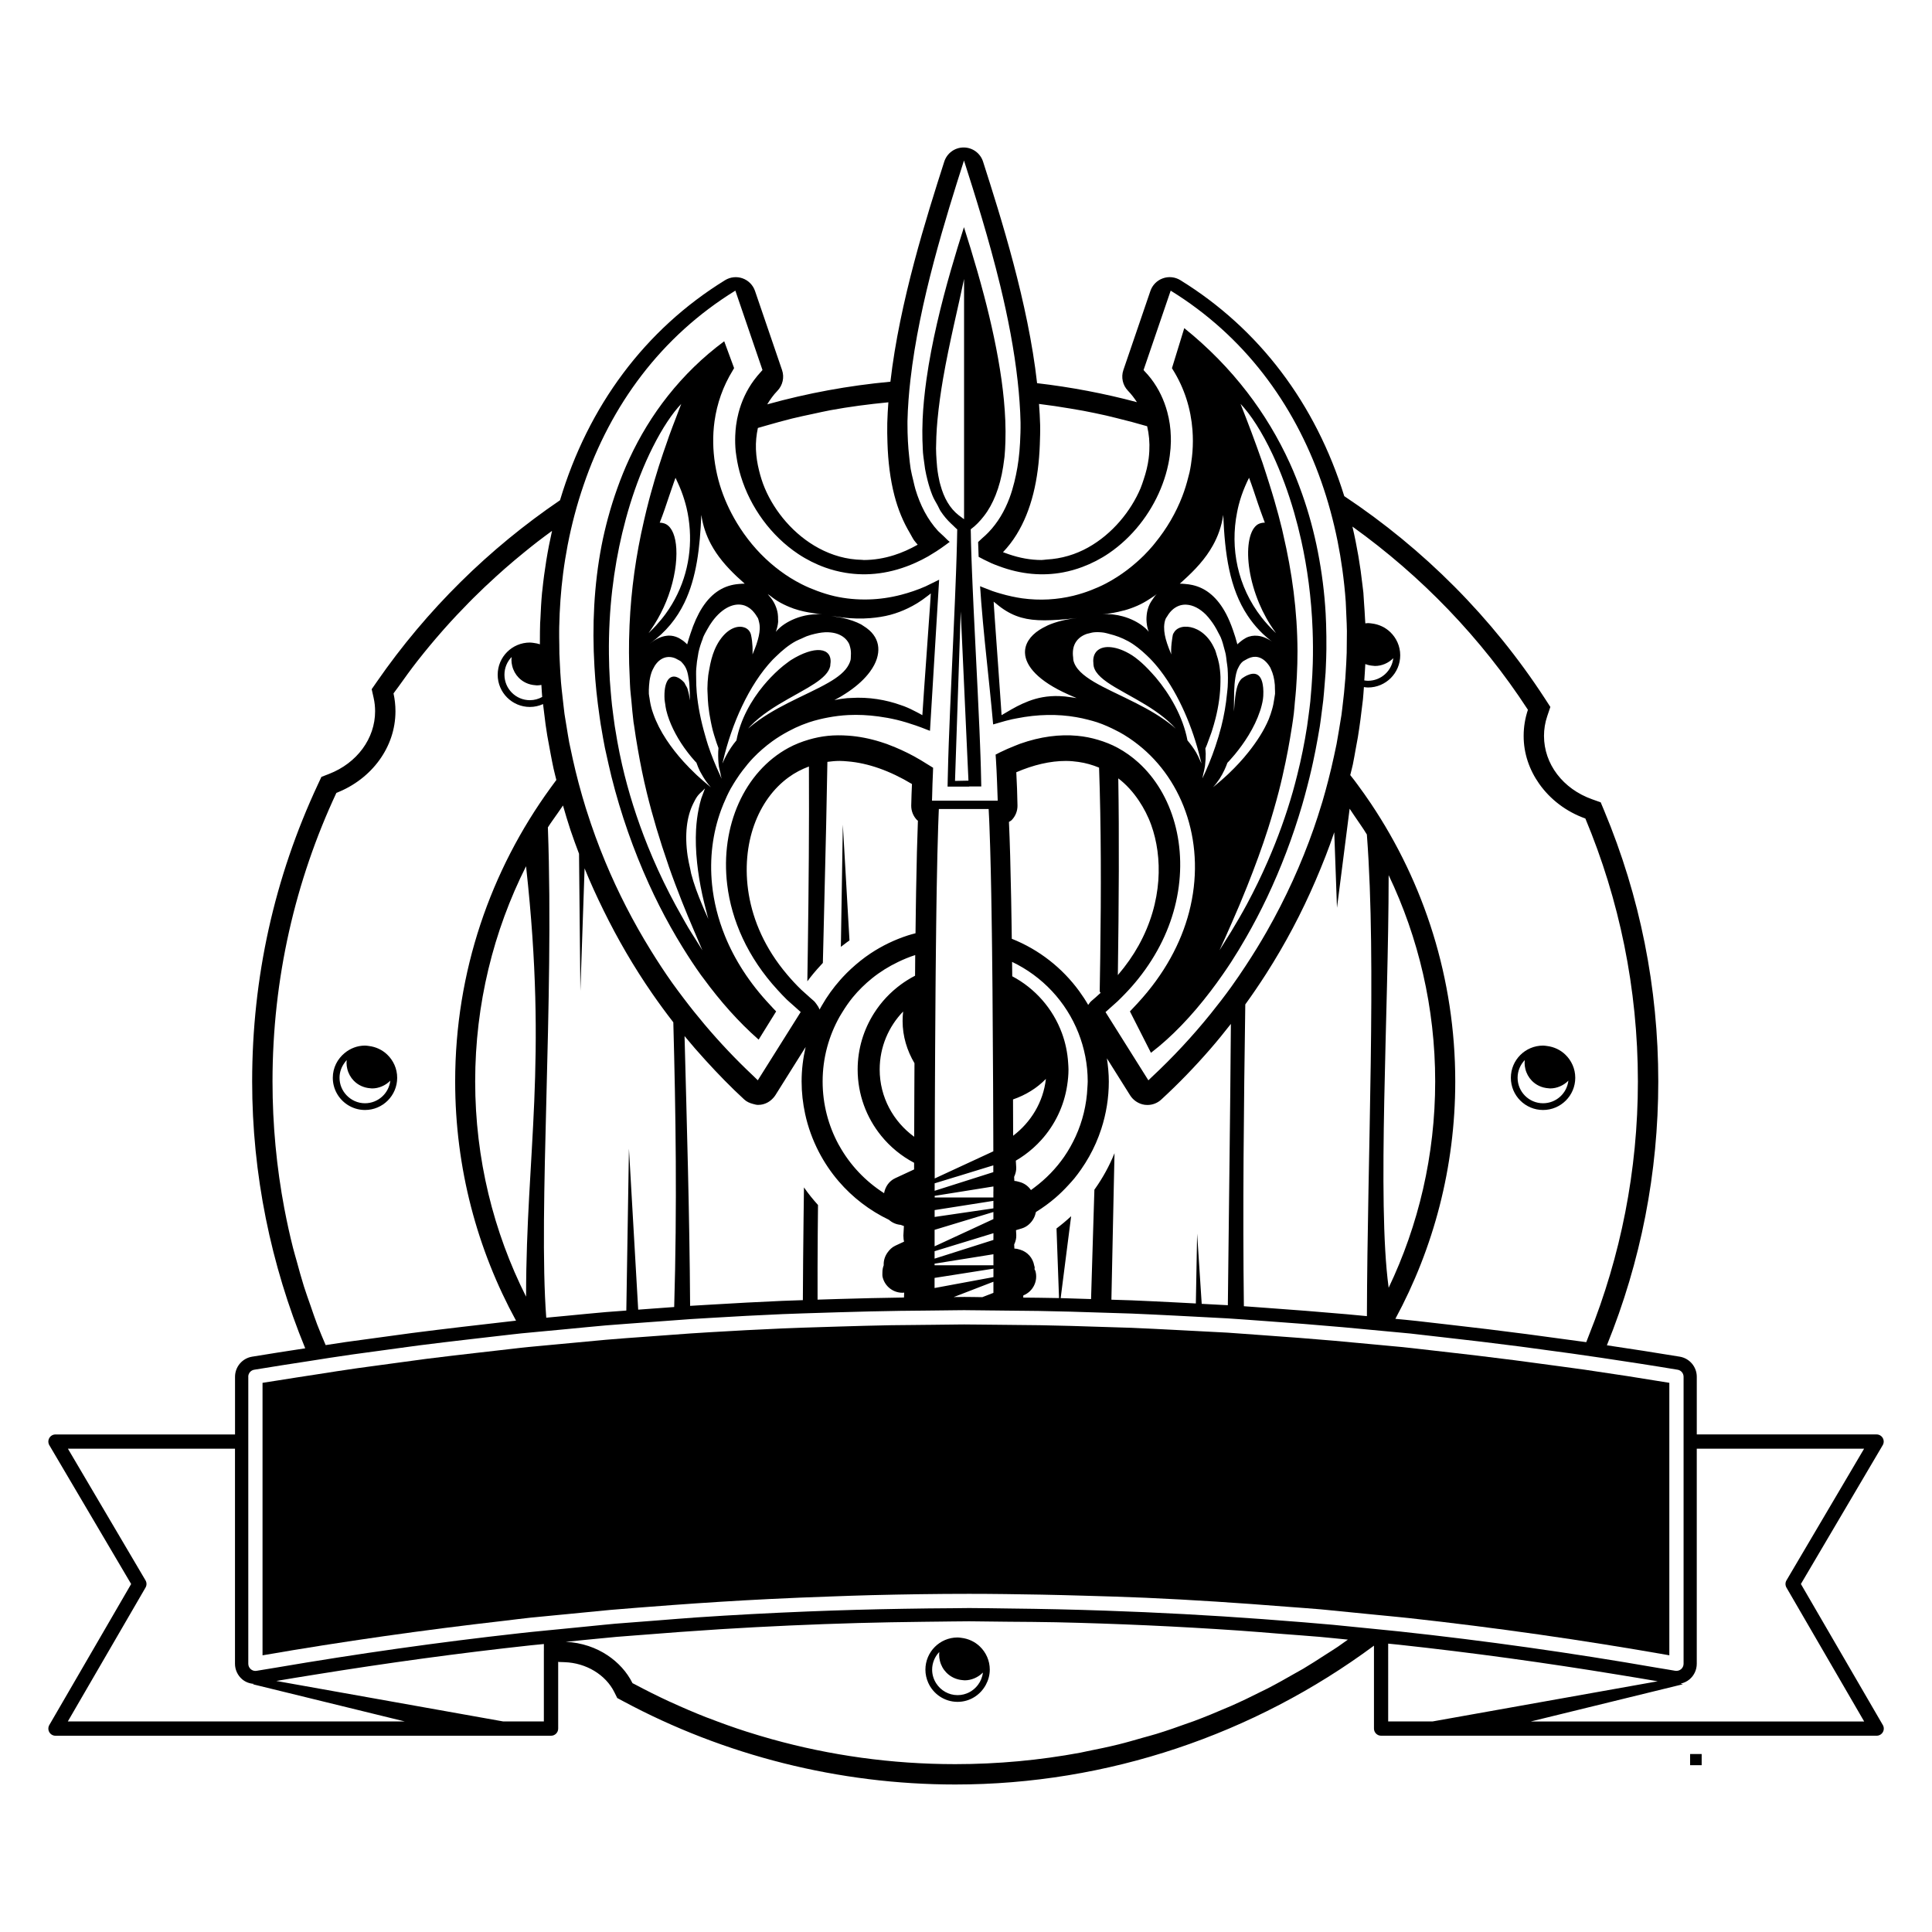
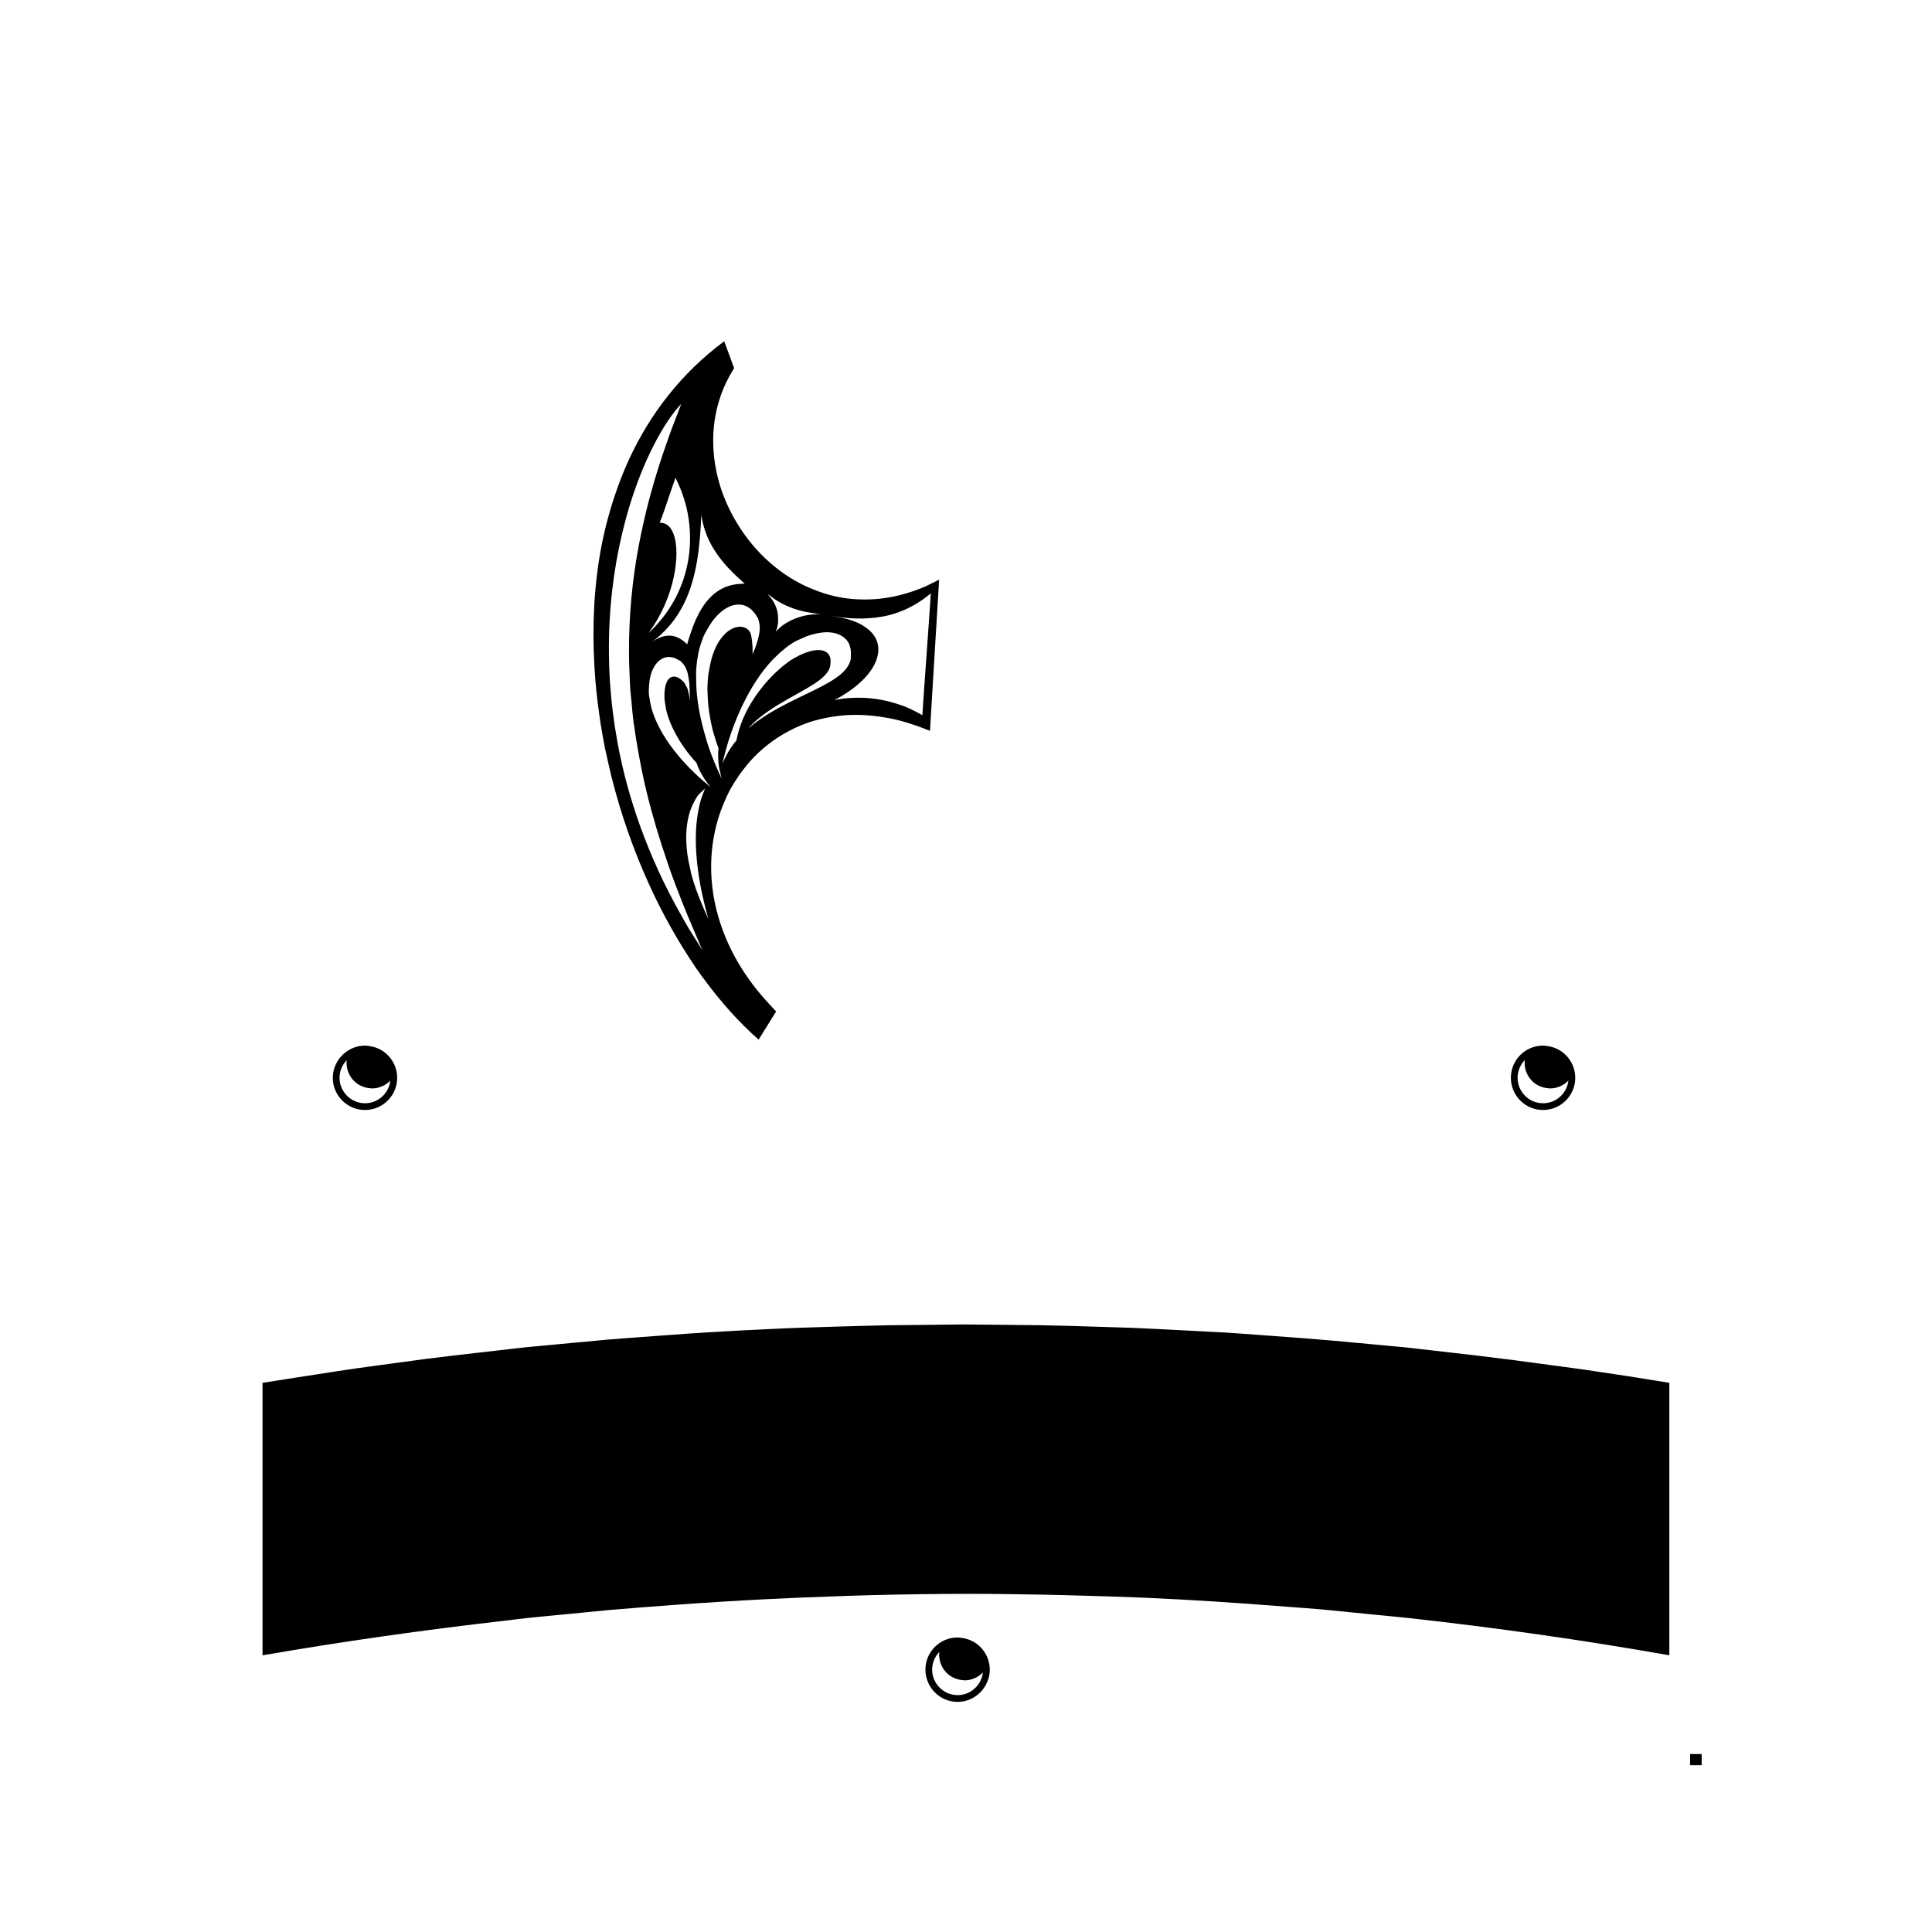
<svg xmlns="http://www.w3.org/2000/svg" version="1.1" x="0px" y="0px" viewBox="22.366 337.079 100 100" enable-background="new 22.366 337.079 100 100" xml:space="preserve">
  <g id="background">
    <g>
      <path d="M100.568,392.865c0,0.92,0.746,1.667,1.666,1.667c0.92,0,1.667-0.746,1.667-1.667c0-0.473-0.2-0.899-0.517-1.202    c-0.253-0.242-0.583-0.4-0.949-0.444c-0.066-0.008-0.132-0.02-0.2-0.02C101.315,391.199,100.568,391.945,100.568,392.865z     M101.317,392.402c0.056,0.235,0.173,0.446,0.336,0.614c0.219,0.226,0.519,0.368,0.853,0.391c0.031,0.002,0.06,0.009,0.091,0.009    c0.178,0,0.347-0.037,0.502-0.102c0.169-0.07,0.321-0.172,0.446-0.301c-0.074,0.658-0.632,1.17-1.31,1.17    c-0.728,0-1.318-0.59-1.318-1.318c0-0.356,0.142-0.679,0.371-0.916c-0.005,0.049-0.009,0.099-0.009,0.149    C101.279,392.203,101.294,392.304,101.317,392.402z" />
-       <path d="M66.335,385.753l-0.069-1.196l-0.137-2.394l-0.138-2.4l-0.081,5.01l-0.021,1.313c0.048-0.038,0.098-0.073,0.147-0.11    C66.135,385.902,66.232,385.824,66.335,385.753z" />
      <path d="M72.13,421.854c-0.066-0.008-0.131-0.02-0.199-0.02c-0.92,0-1.666,0.746-1.666,1.666c0,0.239,0.052,0.465,0.143,0.671    c0.258,0.586,0.842,0.996,1.523,0.996c0.635,0,1.18-0.359,1.461-0.881c0.127-0.235,0.205-0.5,0.205-0.786    c0-0.474-0.2-0.899-0.517-1.202C72.827,422.056,72.497,421.898,72.13,421.854z M73.241,423.649    c-0.027,0.239-0.119,0.458-0.257,0.641c-0.241,0.32-0.622,0.529-1.053,0.529c-0.469,0-0.878-0.247-1.112-0.616    c-0.129-0.204-0.206-0.443-0.206-0.702c0-0.356,0.142-0.679,0.371-0.916c-0.005,0.049-0.009,0.099-0.009,0.149    c0,0.105,0.016,0.207,0.039,0.305c0.056,0.235,0.172,0.445,0.335,0.612c0.219,0.226,0.52,0.369,0.853,0.392    c0.031,0.002,0.06,0.009,0.091,0.009c0.178,0,0.347-0.037,0.502-0.102C72.964,423.88,73.116,423.778,73.241,423.649z" />
      <path d="M41.258,394.532c0.92,0,1.666-0.746,1.666-1.667c0-0.474-0.2-0.899-0.517-1.202c-0.253-0.242-0.583-0.4-0.949-0.444    c-0.066-0.008-0.131-0.02-0.2-0.02c-0.401,0-0.765,0.148-1.052,0.384c-0.372,0.306-0.614,0.763-0.614,1.282    c0,0.579,0.296,1.088,0.744,1.387C40.6,394.428,40.916,394.532,41.258,394.532z M39.94,392.865c0-0.303,0.106-0.578,0.278-0.801    c0.03-0.039,0.058-0.08,0.093-0.116c-0.006,0.049-0.009,0.099-0.009,0.149c0,0.105,0.016,0.207,0.039,0.305    c0.056,0.235,0.172,0.445,0.335,0.613c0.219,0.226,0.519,0.368,0.853,0.392c0.031,0.002,0.06,0.009,0.091,0.009    c0.178,0,0.347-0.037,0.502-0.102c0.169-0.07,0.321-0.172,0.446-0.301c-0.074,0.658-0.632,1.17-1.31,1.17    c-0.38,0-0.719-0.163-0.96-0.42C40.077,393.528,39.94,393.214,39.94,392.865z" />
      <path d="M53.237,372.876c0.022,0.208,0.046,0.416,0.072,0.625c0.029,0.23,0.059,0.459,0.093,0.689    c0.02,0.134,0.038,0.268,0.059,0.401c0.009,0.059,0.022,0.117,0.032,0.176c0,0.001,0,0.002,0,0.003    c0.057,0.341,0.115,0.681,0.183,1.02c0.016,0.081,0.037,0.162,0.054,0.243c0.002,0.008,0.003,0.015,0.005,0.023    c0.041,0.194,0.085,0.387,0.129,0.58c0.049,0.215,0.098,0.429,0.151,0.643c0.484,1.932,1.142,3.805,1.938,5.557    c0.347,0.764,0.721,1.503,1.119,2.214c0.202,0.361,0.409,0.713,0.623,1.058c0.308,0.498,0.625,0.983,0.956,1.444    c0.042,0.059,0.087,0.113,0.129,0.171c0.875,1.195,1.822,2.258,2.826,3.143c0.009,0.008,0.018,0.017,0.027,0.025l0.693-1.118    l0.132-0.212l0.081-0.131c-0.112-0.111-0.21-0.225-0.316-0.337c-1.068-1.135-1.834-2.342-2.33-3.562    c-0.361-0.89-0.582-1.785-0.671-2.662c-0.139-1.361,0.033-2.677,0.465-3.859c0.032-0.088,0.067-0.174,0.102-0.26    c0.006-0.015,0.012-0.031,0.018-0.047c0.117-0.283,0.244-0.56,0.39-0.825c0.013-0.023,0.028-0.044,0.041-0.066    c0.066-0.117,0.137-0.23,0.209-0.343c0.065-0.102,0.132-0.203,0.202-0.302c0.015-0.022,0.032-0.043,0.048-0.064    c0.032-0.045,0.065-0.089,0.098-0.133c0.176-0.233,0.36-0.457,0.561-0.667c0.145-0.152,0.298-0.296,0.456-0.434    c0.166-0.145,0.338-0.283,0.517-0.413c0.265-0.192,0.545-0.365,0.838-0.521c0.028-0.015,0.057-0.029,0.086-0.044    c0.09-0.046,0.179-0.095,0.272-0.138c0.224-0.104,0.454-0.198,0.692-0.279c0.185-0.063,0.375-0.115,0.568-0.163    c0.144-0.036,0.292-0.066,0.441-0.094c0.342-0.064,0.692-0.109,1.055-0.127c0.5-0.024,1.019,0,1.555,0.073    c0.309,0.042,0.621,0.097,0.941,0.173c0.323,0.078,0.653,0.179,0.986,0.293c0.2,0.069,0.402,0.145,0.606,0.228    c0.025,0.01,0.049,0.017,0.074,0.028c0.02,0.008,0.039,0.014,0.059,0.022l0.051-0.844l0.126-2.085l0.226-3.727l0.001-0.012    l0.051-0.845l0.012-0.199l0.001-0.014l0.002-0.036l0.004-0.059c-0.025,0.013-0.049,0.023-0.074,0.036    c-0.004,0.002-0.008,0.004-0.012,0.006c-0.038,0.02-0.076,0.036-0.114,0.056c-0.005,0.003-0.01,0.005-0.014,0.007    c-0.007,0.003-0.013,0.006-0.02,0.01c-0.034,0.017-0.067,0.033-0.1,0.049c-0.083,0.041-0.167,0.084-0.25,0.122    c-0.035,0.016-0.07,0.036-0.104,0.051c-0.011,0.005-0.022,0.01-0.033,0.015c-0.417,0.182-0.83,0.319-1.238,0.426    c-0.571,0.149-1.133,0.228-1.68,0.243c-0.612,0.017-1.207-0.039-1.777-0.169c-0.006-0.002-0.013-0.004-0.019-0.005    c-0.295-0.068-0.581-0.159-0.863-0.262c-0.28-0.103-0.554-0.218-0.819-0.353c-0.199-0.102-0.394-0.21-0.583-0.328    c-0.361-0.225-0.704-0.481-1.026-0.76c-0.69-0.598-1.279-1.313-1.75-2.096c-0.373-0.621-0.674-1.284-0.881-1.973    c-0.103-0.342-0.18-0.69-0.237-1.04c-0.002-0.009-0.003-0.019-0.005-0.028c-0.029-0.183-0.051-0.368-0.067-0.552    c-0.015-0.171-0.024-0.343-0.027-0.515c0-0.004,0-0.007,0-0.011c-0.007-0.379,0.015-0.757,0.068-1.134    c0.128-0.91,0.434-1.803,0.948-2.636c0.023-0.037,0.041-0.075,0.065-0.112l-0.512-1.389c-1.124,0.831-2.086,1.781-2.909,2.818    c-0.799,1.007-1.461,2.099-1.999,3.256c-0.235,0.506-0.444,1.025-0.632,1.553c0,0,0,0.001,0,0.001    c-0.173,0.485-0.329,0.978-0.464,1.479c-0.003,0.011-0.007,0.022-0.01,0.033c-0.128,0.479-0.244,0.963-0.338,1.454    c-0.386,2.014-0.491,4.123-0.365,6.242C53.157,372.011,53.193,372.444,53.237,372.876z M54.574,364.665    c0.121-0.504,0.252-0.988,0.394-1.449c0.003-0.011,0.006-0.023,0.01-0.034c0.159-0.514,0.329-0.998,0.507-1.453    c0.002-0.005,0.004-0.009,0.005-0.013c0.213-0.544,0.436-1.04,0.663-1.491c0.5-0.996,1.016-1.762,1.474-2.24    c-0.088,0.219-0.165,0.437-0.25,0.656c-0.129,0.336-0.261,0.673-0.381,1.009c-0.024,0.068-0.045,0.135-0.069,0.203    c-0.163,0.461-0.322,0.921-0.467,1.381c-0.001,0.004-0.002,0.009-0.004,0.013c-0.141,0.444-0.27,0.889-0.393,1.333    c-0.003,0.011-0.007,0.023-0.01,0.034c-0.031,0.111-0.061,0.221-0.09,0.332c-0.094,0.353-0.178,0.706-0.26,1.06    c-0.054,0.234-0.106,0.468-0.155,0.702c-0.37,1.772-0.582,3.569-0.619,5.423c0,0.012-0.001,0.024-0.001,0.036    c-0.001,0.034-0.002,0.069-0.002,0.103c-0.006,0.388-0.005,0.779,0.005,1.174c0.005,0.205,0.015,0.412,0.025,0.618    c0.007,0.143,0.008,0.285,0.017,0.429c0.006,0.089,0.008,0.177,0.015,0.266c0.014,0.191,0.04,0.388,0.058,0.58    c0,0.001,0,0.003,0,0.004c0.034,0.369,0.062,0.736,0.111,1.112c0.006,0.049,0.017,0.1,0.024,0.149    c0.001,0.006,0.002,0.012,0.003,0.018c0,0.003,0.001,0.006,0.002,0.01c0.055,0.407,0.123,0.819,0.195,1.234    c0.128,0.735,0.276,1.479,0.462,2.241c0.294,1.206,0.667,2.453,1.114,3.741c0.011,0.03,0.019,0.059,0.029,0.089    c0.207,0.594,0.438,1.201,0.68,1.815c0.194,0.492,0.406,0.996,0.623,1.502c0.079,0.184,0.154,0.366,0.236,0.552    c0.068,0.155,0.126,0.305,0.197,0.462c-0.086-0.131-0.161-0.261-0.244-0.391c-0.044-0.07-0.087-0.139-0.131-0.209    c-0.115-0.184-0.235-0.368-0.345-0.552c-0.114-0.19-0.218-0.38-0.326-0.57c-0.229-0.401-0.446-0.802-0.651-1.201    c-0.422-0.822-0.794-1.638-1.121-2.448c-0.579-1.434-1.021-2.847-1.337-4.223c-0.094-0.409-0.176-0.815-0.249-1.218    c0-0.001,0-0.002,0-0.002c-0.048-0.265-0.093-0.529-0.133-0.791c-0.025-0.163-0.045-0.325-0.067-0.487    c0-0.002-0.001-0.004-0.001-0.007c-0.026-0.196-0.052-0.391-0.074-0.585c-0.026-0.233-0.045-0.463-0.065-0.692    c-0.017-0.208-0.036-0.416-0.049-0.622c-0.027-0.449-0.04-0.89-0.045-1.326C53.858,368.629,54.134,366.507,54.574,364.665z     M70.107,374.097c-0.091-0.055-0.19-0.105-0.286-0.156c-0.206-0.11-0.421-0.214-0.651-0.304c-0.056-0.022-0.115-0.04-0.172-0.06    c-0.387-0.14-0.802-0.246-1.237-0.312c-0.434-0.066-0.886-0.089-1.351-0.059c-0.041,0.003-0.08,0.002-0.121,0.006    c-0.027,0.002-0.053,0.001-0.08,0.004c-0.217,0.021-0.436,0.053-0.656,0.099c0.271-0.138,0.512-0.288,0.738-0.442    c0.47-0.321,0.841-0.668,1.101-1.022c0.086-0.118,0.161-0.235,0.223-0.353c0.11-0.212,0.178-0.421,0.203-0.626    c0.049-0.388-0.059-0.752-0.343-1.061c-0.034-0.037-0.072-0.072-0.111-0.108c-0.093-0.084-0.201-0.163-0.323-0.237    c-0.036-0.021-0.064-0.045-0.102-0.066c-0.261-0.139-0.584-0.254-0.968-0.339c-0.104-0.023-0.221-0.039-0.334-0.057    c-0.008-0.001-0.015-0.003-0.024-0.004c-0.076-0.012-0.144-0.029-0.224-0.039c0.085,0.016,0.162,0.02,0.245,0.033    c0.009,0.001,0.017,0.002,0.026,0.004c0.103,0.016,0.205,0.03,0.306,0.042c0.517,0.061,0.999,0.07,1.447,0.033    c0.368-0.03,0.719-0.085,1.044-0.172c0.326-0.088,0.627-0.205,0.913-0.343c0.156-0.075,0.305-0.157,0.449-0.244    c0.013-0.008,0.027-0.016,0.04-0.024c0.171-0.107,0.335-0.221,0.491-0.344c0.064-0.051,0.133-0.097,0.195-0.151    c-0.006,0.095-0.014,0.207-0.02,0.309c-0.003,0.051-0.007,0.101-0.01,0.154c0,0.001,0,0.002,0,0.004    c-0.004,0.062-0.008,0.116-0.012,0.18c-0.053,0.779-0.119,1.699-0.185,2.617C70.238,372.169,70.159,373.273,70.107,374.097z     M59.028,384.647c-0.036-0.073-0.059-0.14-0.093-0.213c-0.078-0.166-0.144-0.326-0.212-0.488    c-0.244-0.573-0.448-1.128-0.581-1.644c-0.022-0.085-0.03-0.161-0.049-0.244c-0.053-0.229-0.103-0.458-0.135-0.673    c-0.164-1.122-0.043-2.039,0.285-2.704c0.069-0.14,0.138-0.28,0.225-0.396c0.081-0.108,0.177-0.193,0.273-0.279    c0.004-0.003,0.007-0.008,0.011-0.011c0.037-0.033,0.066-0.078,0.105-0.107c-0.029,0.064-0.05,0.139-0.077,0.206    c-0.011,0.028-0.021,0.057-0.032,0.085c-0.023,0.063-0.049,0.123-0.07,0.189c-0.003,0.009-0.007,0.017-0.01,0.026    c-0.053,0.167-0.095,0.347-0.134,0.532c-0.07,0.337-0.118,0.701-0.14,1.095c-0.028,0.524-0.012,1.096,0.054,1.716    c0.055,0.52,0.143,1.072,0.269,1.655c0.058,0.268,0.128,0.546,0.201,0.826C58.956,384.363,58.986,384.501,59.028,384.647z     M57.248,362.038c0.004-0.012,0.008-0.024,0.013-0.036c0.024-0.065,0.044-0.126,0.069-0.193c0.022,0.043,0.04,0.087,0.061,0.131    c0.004,0.008,0.008,0.016,0.011,0.024c0.015,0.03,0.028,0.06,0.042,0.091c0.135,0.29,0.25,0.587,0.343,0.893    c0.042,0.138,0.082,0.278,0.115,0.419c0.088,0.372,0.142,0.751,0.167,1.133c0.097,1.501-0.299,3.043-1.248,4.349    c-0.074,0.102-0.152,0.201-0.232,0.299c-0.169,0.207-0.352,0.407-0.55,0.598c-0.036,0.034-0.067,0.071-0.104,0.104    c0.037-0.05,0.069-0.103,0.105-0.154c0.134-0.19,0.257-0.385,0.37-0.584c0.222-0.391,0.408-0.793,0.552-1.195    c0.318-0.885,0.448-1.753,0.41-2.436c-0.035-0.63-0.214-1.095-0.528-1.268c-0.058-0.032-0.12-0.053-0.186-0.064    c-0.047-0.008-0.093-0.019-0.145-0.015c0.1-0.254,0.183-0.482,0.258-0.699C56.942,362.945,57.076,362.514,57.248,362.038z     M59.162,365.24c0.333,0.624,0.796,1.163,1.341,1.678c0.132,0.125,0.269,0.249,0.41,0.372c-0.102-0.003-0.201,0.008-0.301,0.016    c-0.726,0.056-1.375,0.407-1.901,1.227c-0.114,0.178-0.222,0.38-0.324,0.605c-0.101,0.222-0.195,0.468-0.283,0.739    c-0.058,0.179-0.118,0.352-0.17,0.554c-0.069-0.071-0.139-0.132-0.209-0.187c-0.036-0.027-0.073-0.047-0.109-0.071    c-0.051-0.033-0.102-0.065-0.154-0.089c-0.152-0.071-0.307-0.106-0.467-0.106c-0.052,0-0.105,0.007-0.159,0.014    c-0.261,0.038-0.533,0.164-0.815,0.385c-0.006,0.005-0.012,0.008-0.018,0.013c0.007-0.005,0.012-0.011,0.018-0.015    c0.821-0.586,1.382-1.295,1.771-2.1c0.627-1.298,0.805-2.845,0.874-4.545C58.749,364.295,58.922,364.789,59.162,365.24z     M66.407,371.017c-0.006,0.078,0,0.15-0.018,0.234c-0.001,0.003-0.003,0.005-0.003,0.008c-0.018,0.076-0.053,0.147-0.088,0.219    c-0.176,0.352-0.556,0.651-1.058,0.939c-0.293,0.168-0.623,0.334-0.978,0.506c-0.023,0.011-0.046,0.022-0.069,0.033    c-0.335,0.161-0.686,0.33-1.042,0.511c-0.684,0.347-1.374,0.746-1.975,1.248c-0.029,0.025-0.057,0.051-0.086,0.076    c0.035-0.039,0.067-0.082,0.104-0.12c0.558-0.579,1.273-1.022,1.952-1.408c0.369-0.21,0.725-0.402,1.042-0.59    c0.484-0.287,0.873-0.565,1.054-0.875c0.044-0.076,0.076-0.153,0.094-0.233c0.009-0.042,0.005-0.074,0.01-0.113    c0.007-0.05,0.013-0.099,0.013-0.144c0-0.051-0.005-0.097-0.013-0.141c-0.018-0.093-0.052-0.171-0.103-0.235    c-0.187-0.234-0.581-0.274-1.101-0.097c-0.256,0.087-0.538,0.221-0.841,0.412c-0.06,0.038-0.131,0.094-0.196,0.142    c-0.258,0.186-0.548,0.442-0.851,0.758c-0.125,0.131-0.249,0.27-0.373,0.42c-0.627,0.758-1.193,1.743-1.397,2.834    c-0.203,0.241-0.379,0.504-0.53,0.79c-0.054,0.102-0.107,0.204-0.153,0.313c0,0.001-0.001,0.001-0.001,0.002    c-0.006,0.015-0.015,0.028-0.021,0.043c-0.007,0.017-0.017,0.032-0.024,0.05c0.005-0.022,0.012-0.045,0.017-0.067    c0.004-0.018,0.01-0.036,0.014-0.054c0.003-0.011,0.006-0.023,0.009-0.035c0.433-1.846,1.315-3.901,2.567-5.221    c0.01-0.01,0.021-0.02,0.031-0.03c0.023-0.024,0.047-0.044,0.07-0.068c0.026-0.026,0.053-0.051,0.079-0.077    c0.318-0.309,0.651-0.585,1.013-0.782c0.109-0.059,0.21-0.094,0.315-0.142c0.083-0.037,0.168-0.081,0.248-0.112    c0.15-0.056,0.291-0.093,0.431-0.126c0.247-0.058,0.479-0.09,0.688-0.08c0.171,0.007,0.329,0.034,0.468,0.083    c0.266,0.093,0.468,0.257,0.59,0.479c0.039,0.072,0.06,0.155,0.081,0.239C66.408,370.731,66.418,370.868,66.407,371.017z     M55.959,372.601c0-0.005,0-0.009,0-0.014c0.011-0.182,0.034-0.35,0.072-0.502c0.002-0.008,0.003-0.018,0.005-0.027    c0.015-0.057,0.03-0.111,0.048-0.163c0.022-0.063,0.048-0.12,0.075-0.176c0.23-0.49,0.617-0.716,1.039-0.607    c0.091,0.023,0.181,0.065,0.273,0.121c0.046,0.027,0.091,0.043,0.137,0.079c0.003,0.002,0.005,0.006,0.008,0.008    c0.021,0.017,0.036,0.041,0.056,0.061c0.007,0.007,0.014,0.016,0.022,0.024c0.092,0.1,0.167,0.22,0.219,0.367    c0.047,0.133,0.078,0.288,0.102,0.454c0.007,0.051,0.017,0.1,0.022,0.154c0.001,0.009,0.002,0.018,0.003,0.027    c0.005,0.052,0.007,0.109,0.011,0.163c0.016,0.236,0.023,0.49,0.025,0.76c-0.027-0.199-0.061-0.379-0.107-0.531    c-0.005-0.017-0.008-0.039-0.013-0.055c-0.027-0.083-0.068-0.145-0.106-0.209c-0.026-0.045-0.045-0.102-0.077-0.137    c-0.136-0.147-0.272-0.24-0.397-0.279c-0.377-0.117-0.661,0.262-0.613,1.161c0,0.003,0.001,0.007,0.001,0.01    c0.001,0.009,0.003,0.019,0.004,0.029c0.004,0.061,0.018,0.125,0.027,0.188c0.015,0.111,0.029,0.221,0.057,0.336    c0.153,0.635,0.49,1.313,0.923,1.929c0.062,0.089,0.126,0.174,0.192,0.26c0.119,0.154,0.241,0.302,0.369,0.443    c0.025,0.028,0.051,0.053,0.076,0.08c0.052,0.149,0.111,0.294,0.18,0.436c0.025,0.051,0.057,0.099,0.084,0.149    c0.03,0.055,0.061,0.11,0.095,0.164c0.113,0.183,0.237,0.36,0.389,0.524c-0.132-0.103-0.264-0.219-0.397-0.332    c-0.009-0.007-0.017-0.014-0.026-0.022c-0.097-0.084-0.192-0.169-0.288-0.258c-0.032-0.029-0.063-0.06-0.094-0.09    c-0.211-0.199-0.415-0.409-0.613-0.627c-0.325-0.36-0.623-0.739-0.883-1.133c-0.289-0.438-0.52-0.888-0.679-1.34    c-0.023-0.064-0.046-0.129-0.065-0.193c0-0.001-0.001-0.002-0.001-0.003c-0.061-0.204-0.102-0.406-0.128-0.607    c-0.01-0.077-0.032-0.155-0.036-0.232C55.943,372.85,55.952,372.726,55.959,372.601z M59.65,377.084    c0.022,0.101,0.036,0.201,0.066,0.301c-0.025-0.053-0.048-0.111-0.073-0.165c-0.012-0.025-0.023-0.052-0.034-0.077    c-0.22-0.476-0.425-0.98-0.599-1.506c-0.056-0.17-0.103-0.343-0.153-0.516c-0.212-0.732-0.365-1.479-0.429-2.208    c-0.022-0.251-0.029-0.495-0.029-0.739c0-0.008,0-0.015,0-0.023c0-0.113-0.007-0.228-0.002-0.339    c0.002-0.047,0.006-0.094,0.009-0.141c0.017-0.239,0.048-0.47,0.092-0.696c0.008-0.044,0.012-0.09,0.022-0.134    c0.001-0.003,0.002-0.005,0.002-0.008c0.052-0.234,0.125-0.456,0.209-0.67c0.013-0.033,0.018-0.071,0.032-0.103    c0.062-0.146,0.135-0.267,0.205-0.395c0.086-0.157,0.174-0.299,0.269-0.427c0.528-0.718,1.162-0.995,1.679-0.814    c0.084,0.029,0.161,0.074,0.237,0.127c0.02,0.014,0.039,0.028,0.058,0.043c0.076,0.061,0.146,0.133,0.211,0.219    c0.046,0.061,0.092,0.122,0.131,0.195c0.013,0.024,0.031,0.039,0.043,0.064c0.025,0.052,0.033,0.11,0.049,0.166    c0,0.001,0.001,0.003,0.001,0.004c0.034,0.123,0.05,0.253,0.044,0.394c-0.01,0.228-0.066,0.479-0.157,0.75    c-0.007,0.022-0.013,0.042-0.021,0.064c-0.002,0.006-0.004,0.013-0.006,0.019c-0.05,0.14-0.107,0.285-0.171,0.435    c-0.007,0.016-0.013,0.032-0.02,0.048c0.007-0.103,0.006-0.21,0.003-0.317c-0.001-0.026-0.001-0.053-0.002-0.079    c0-0.006,0-0.012-0.001-0.017c-0.01-0.192-0.031-0.389-0.076-0.596c-0.04-0.181-0.156-0.308-0.312-0.375    c-0.008-0.003-0.016-0.004-0.024-0.007c-0.337-0.13-0.85,0.031-1.268,0.637c-0.005,0.007-0.01,0.012-0.015,0.019    c-0.094,0.14-0.183,0.3-0.263,0.487c-0.132,0.311-0.218,0.659-0.28,1.022c-0.001,0.007-0.003,0.014-0.004,0.021    c-0.016,0.097-0.037,0.191-0.049,0.291c-0.025,0.223-0.041,0.452-0.043,0.685c-0.001,0.093,0.008,0.188,0.011,0.282    c0.006,0.2,0.016,0.4,0.037,0.603c0.029,0.28,0.075,0.56,0.132,0.838c0.03,0.145,0.059,0.289,0.096,0.431    c0.041,0.159,0.091,0.314,0.141,0.469c0.02,0.063,0.038,0.126,0.06,0.188c0.031,0.089,0.062,0.175,0.096,0.262    c-0.002,0.031-0.005,0.062-0.006,0.093c-0.002,0.034-0.006,0.067-0.007,0.101c-0.008,0.259,0,0.519,0.038,0.781    c0.001,0.004,0.002,0.008,0.003,0.012c0.003,0.019,0.01,0.039,0.013,0.058C59.61,376.923,59.632,377.004,59.65,377.084z     M64.43,368.883c-0.073,0.006-0.145,0.013-0.216,0.025c-0.126,0.02-0.249,0.046-0.368,0.08c-0.451,0.127-0.839,0.339-1.103,0.568    c-0.04,0.034-0.076,0.069-0.11,0.103c-0.04,0.041-0.081,0.082-0.112,0.123c0.064-0.167,0.104-0.339,0.121-0.509    c0.005-0.048-0.005-0.095-0.004-0.144c0.002-0.092-0.002-0.182-0.014-0.272c-0.001-0.004,0-0.008-0.001-0.011    c-0.023-0.158-0.07-0.309-0.136-0.456c-0.001-0.001-0.001-0.003-0.002-0.004c-0.077-0.17-0.181-0.329-0.317-0.476    c-0.024-0.026-0.037-0.056-0.063-0.081c0.031,0.026,0.066,0.043,0.098,0.067c0.181,0.143,0.368,0.275,0.565,0.383    c0.205,0.112,0.417,0.206,0.635,0.284c0.006,0.002,0.011,0.006,0.017,0.008c0.017,0.006,0.034,0.011,0.05,0.017    c0.319,0.11,0.65,0.178,0.984,0.228c0.154,0.023,0.308,0.051,0.463,0.063C64.753,368.863,64.59,368.869,64.43,368.883z" />
-       <path d="M73.117,367.709c0.001,0.012,0.002,0.023,0.002,0.035c0.012,0.171,0.022,0.343,0.036,0.514c0,0.002,0,0.005,0.001,0.007    c0.108,1.349,0.251,2.698,0.393,4.047c0.016,0.151,0.031,0.302,0.047,0.452c0.063,0.604,0.121,1.207,0.175,1.811    c0.048-0.016,0.094-0.026,0.142-0.04c0.052-0.016,0.103-0.029,0.155-0.045c0.231-0.069,0.46-0.132,0.686-0.183    c0.076-0.017,0.151-0.029,0.227-0.044c1.101-0.22,2.138-0.231,3.092-0.064c0.204,0.036,0.405,0.078,0.601,0.13    c0.159,0.042,0.318,0.082,0.472,0.133c0.364,0.122,0.709,0.278,1.04,0.452c0.038,0.02,0.078,0.038,0.116,0.059    c0.34,0.186,0.659,0.401,0.961,0.638c2.4,1.878,3.547,5.237,2.65,8.681c-0.417,1.598-1.279,3.211-2.654,4.702    c-0.098,0.106-0.195,0.213-0.298,0.318c-0.038,0.039-0.071,0.079-0.11,0.117l0.06,0.117l0.116,0.229l0.212,0.417l0.119,0.234    l0.466,0.919l0.116,0.228c0.006-0.005,0.012-0.01,0.018-0.015c0.003-0.003,0.007-0.006,0.01-0.009    c1.049-0.805,2.084-1.886,3.06-3.168c0.208-0.273,0.414-0.555,0.616-0.846c0.15-0.216,0.299-0.433,0.445-0.658    c0.268-0.414,0.529-0.846,0.783-1.29c0.379-0.661,0.742-1.351,1.083-2.07c0.706-1.491,1.32-3.095,1.811-4.769    c0.094-0.321,0.18-0.645,0.265-0.971c0.078-0.298,0.152-0.598,0.221-0.9c0.026-0.111,0.049-0.223,0.074-0.334    c0.002-0.011,0.005-0.022,0.007-0.033c0.086-0.395,0.164-0.793,0.235-1.193c0.004-0.022,0.008-0.044,0.012-0.066    c0.002-0.009,0.003-0.017,0.004-0.026c0.033-0.187,0.069-0.373,0.098-0.561c0.037-0.236,0.064-0.473,0.095-0.709    c0.023-0.174,0.047-0.347,0.067-0.521c0.004-0.032,0.009-0.064,0.012-0.096c0.029-0.267,0.049-0.535,0.071-0.803    c0.014-0.176,0.031-0.352,0.042-0.528c0.002-0.035,0.006-0.071,0.009-0.106c0.006-0.102,0.009-0.204,0.014-0.306    c0.015-0.304,0.024-0.609,0.028-0.913c0.003-0.222,0.001-0.443-0.001-0.664c-0.002-0.215-0.006-0.431-0.014-0.646    c-0.006-0.181-0.013-0.361-0.023-0.541c-0.061-1.071-0.196-2.136-0.402-3.187c-0.099-0.504-0.215-1.004-0.349-1.5    c-0.001-0.003-0.001-0.005-0.002-0.008c-0.136-0.501-0.289-0.997-0.464-1.489c-0.003-0.007-0.005-0.015-0.008-0.022    c-0.19-0.532-0.395-1.06-0.632-1.578c-0.587-1.285-1.322-2.522-2.222-3.689c-0.907-1.176-1.98-2.282-3.239-3.295l-0.054,0.177    l-0.583,1.895c0.012,0.019,0.021,0.038,0.033,0.056c0.622,0.987,0.947,2.062,1.029,3.15c0.028,0.375,0.028,0.751-0.001,1.126    c-0.007,0.087-0.016,0.174-0.025,0.26c-0.03,0.268-0.069,0.536-0.126,0.8c-0.001,0.004-0.002,0.007-0.003,0.01    c-0.017,0.077-0.04,0.153-0.059,0.229c-0.084,0.34-0.187,0.675-0.313,1.003c-0.332,0.862-0.807,1.672-1.393,2.392    c-0.042,0.054-0.085,0.106-0.128,0.159c-0.148,0.174-0.302,0.343-0.463,0.504c-0.122,0.122-0.249,0.238-0.378,0.352    c-0.317,0.281-0.655,0.537-1.011,0.765c-0.188,0.12-0.38,0.234-0.578,0.337c-0.259,0.136-0.527,0.253-0.801,0.358    c-0.276,0.106-0.559,0.196-0.849,0.268c-0.009,0.002-0.018,0.005-0.028,0.008c-0.841,0.205-1.735,0.262-2.664,0.135    c-0.174-0.024-0.35-0.059-0.526-0.096c-0.203-0.043-0.406-0.095-0.612-0.156c-0.131-0.039-0.262-0.076-0.393-0.123    c-0.108-0.038-0.217-0.083-0.325-0.126c-0.106-0.042-0.211-0.079-0.318-0.126c0,0.006,0.001,0.011,0.001,0.017    C73.104,367.526,73.111,367.617,73.117,367.709z M78.002,373.199c-0.061-0.012-0.117-0.017-0.175-0.027    c-0.224-0.036-0.437-0.057-0.637-0.064c-0.605-0.019-1.118,0.083-1.593,0.266c-0.199,0.077-0.394,0.164-0.586,0.263    c-0.101,0.052-0.202,0.108-0.302,0.165c-0.166,0.094-0.332,0.192-0.502,0.294c-0.009-0.145-0.02-0.303-0.03-0.458    c-0.039-0.583-0.085-1.225-0.132-1.887c-0.058-0.806-0.118-1.627-0.171-2.387c-0.006-0.082-0.011-0.162-0.017-0.242    c-0.013-0.193-0.026-0.379-0.038-0.56c-0.006-0.083-0.011-0.169-0.016-0.249c0-0.006-0.001-0.013-0.001-0.018    c-0.002-0.024-0.003-0.05-0.005-0.074c0.034,0.03,0.066,0.051,0.1,0.079c0.009,0.008,0.019,0.014,0.028,0.022    c0.09,0.074,0.18,0.148,0.267,0.211c0.001,0.001,0.002,0.001,0.003,0.002c0.34,0.245,0.67,0.406,1.032,0.509    c0.706,0.201,1.545,0.171,2.892,0.027c-0.587,0.061-1.097,0.191-1.512,0.372c-0.03,0.013-0.055,0.029-0.084,0.043    c-0.128,0.06-0.247,0.125-0.354,0.194c-0.496,0.321-0.765,0.737-0.749,1.195c0.024,0.686,0.698,1.461,2.227,2.144    c0.116,0.052,0.229,0.104,0.355,0.154c0.031,0.012,0.056,0.026,0.087,0.038C78.057,373.206,78.031,373.205,78.002,373.199z     M86.577,357.985c0.514,0.537,1.102,1.432,1.658,2.616c0.212,0.452,0.419,0.949,0.616,1.483c0.003,0.009,0.006,0.017,0.01,0.026    c0.173,0.47,0.337,0.969,0.489,1.496c0.002,0.005,0.003,0.01,0.004,0.015c0.132,0.458,0.254,0.937,0.365,1.435    c0.311,1.401,0.525,2.951,0.587,4.618c0.021,0.574,0.026,1.159,0.009,1.759c-0.011,0.385-0.033,0.776-0.062,1.171    c-0.004,0.047-0.008,0.095-0.012,0.143c-0.017,0.213-0.032,0.425-0.054,0.641c-0.024,0.23-0.056,0.463-0.086,0.696    c-0.025,0.195-0.05,0.39-0.08,0.587l0,0c-0.064,0.423-0.142,0.851-0.229,1.282c-0.001,0.003-0.001,0.006-0.002,0.009    c-0.081,0.404-0.174,0.811-0.277,1.221c-0.073,0.292-0.148,0.584-0.232,0.879c-0.337,1.181-0.766,2.383-1.298,3.601    c-0.323,0.739-0.681,1.483-1.084,2.231c-0.251,0.466-0.523,0.933-0.806,1.401c-0.145,0.239-0.294,0.478-0.448,0.717    c-0.055,0.085-0.103,0.169-0.159,0.254c0.219-0.463,0.408-0.904,0.607-1.353c0.005-0.011,0.01-0.022,0.015-0.033    c0.288-0.651,0.556-1.287,0.804-1.91c0.411-1.033,0.782-2.039,1.089-3.003c0.208-0.654,0.391-1.292,0.554-1.917    c0.134-0.517,0.246-1.022,0.351-1.522c0.087-0.415,0.164-0.825,0.232-1.229c0.001-0.005,0.001-0.009,0.002-0.014    c0.071-0.427,0.143-0.855,0.193-1.271c0.001-0.005,0.001-0.011,0.002-0.016c0.024-0.197,0.034-0.387,0.053-0.582    c0.023-0.231,0.047-0.462,0.063-0.69c0.015-0.211,0.029-0.421,0.039-0.63c0.021-0.444,0.036-0.884,0.034-1.318    c-0.008-2.091-0.281-4.075-0.739-6.038c-0.022-0.096-0.041-0.192-0.064-0.287c-0.116-0.479-0.246-0.958-0.384-1.436    c-0.002-0.005-0.003-0.01-0.004-0.016c-0.087-0.301-0.181-0.603-0.276-0.905c-0.051-0.161-0.101-0.323-0.154-0.484    c-0.002-0.005-0.003-0.011-0.005-0.016c-0.061-0.186-0.119-0.371-0.182-0.558c-0.096-0.281-0.2-0.565-0.302-0.847    c-0.172-0.476-0.351-0.956-0.538-1.439C86.774,358.497,86.68,358.243,86.577,357.985z M77.923,371.251    c-0.011-0.051-0.005-0.094-0.011-0.143c-0.009-0.069-0.016-0.136-0.016-0.201c0-0.168,0.024-0.322,0.082-0.456    c0.117-0.273,0.347-0.467,0.66-0.569c0.023-0.007,0.05-0.01,0.074-0.016c0.098-0.026,0.195-0.054,0.308-0.062    c0.153-0.011,0.317-0.005,0.492,0.021c0.091,0.013,0.191,0.047,0.287,0.071c0.301,0.074,0.618,0.185,0.958,0.37    c0.341,0.185,0.655,0.443,0.957,0.728c0.045,0.043,0.09,0.086,0.134,0.13c0.011,0.011,0.022,0.021,0.033,0.032    c0.189,0.193,0.369,0.402,0.542,0.627c0.979,1.274,1.684,2.979,2.066,4.554c0.012,0.048,0.026,0.097,0.037,0.144    c0.003,0.012,0.007,0.025,0.01,0.037c0.006,0.026,0.015,0.054,0.021,0.081c-0.009-0.023-0.022-0.042-0.031-0.064    c-0.004-0.009-0.008-0.016-0.012-0.025c-0.01-0.024-0.024-0.046-0.034-0.07c-0.063-0.141-0.125-0.283-0.202-0.413    c-0.131-0.224-0.285-0.429-0.449-0.625c-0.23-1.233-0.922-2.405-1.639-3.256c-0.075-0.09-0.15-0.17-0.225-0.252    c-0.231-0.253-0.455-0.473-0.662-0.642c-0.121-0.099-0.238-0.19-0.342-0.255c-0.403-0.255-0.763-0.38-1.069-0.416    c-0.526-0.063-0.876,0.16-0.933,0.586c-0.006,0.046-0.007,0.095-0.006,0.146c0,0.019,0.004,0.039,0.005,0.059    c0.004,0.064,0.002,0.125,0.018,0.196c0.089,0.4,0.522,0.734,1.1,1.081c0.329,0.197,0.705,0.399,1.093,0.62    c0.652,0.37,1.333,0.795,1.88,1.34c0.06,0.06,0.117,0.123,0.174,0.186c-0.049-0.043-0.096-0.088-0.147-0.13    c-0.58-0.473-1.241-0.852-1.896-1.185c-0.372-0.189-0.738-0.365-1.086-0.533c-0.068-0.033-0.137-0.066-0.203-0.098    c-0.326-0.159-0.628-0.314-0.896-0.472C78.428,372.039,78.021,371.689,77.923,371.251z M80.539,368.678    c0.238-0.064,0.47-0.147,0.697-0.247c0.222-0.098,0.435-0.216,0.64-0.353c0.123-0.082,0.25-0.154,0.365-0.252    c-0.097,0.093-0.164,0.199-0.235,0.303c-0.048,0.072-0.096,0.142-0.132,0.218c-0.046,0.095-0.081,0.193-0.108,0.293    c-0.023,0.087-0.037,0.174-0.047,0.263c-0.001,0.01-0.001,0.02-0.002,0.03c-0.006,0.062-0.011,0.124-0.01,0.187    c0,0.006-0.001,0.012-0.001,0.018c0.006,0.215,0.036,0.43,0.117,0.642c-0.045-0.06-0.101-0.12-0.165-0.18    c-0.036-0.034-0.081-0.066-0.123-0.1c-0.265-0.211-0.633-0.403-1.057-0.519c-0.328-0.09-0.686-0.136-1.052-0.105    c0.37-0.029,0.736-0.1,1.095-0.196C80.529,368.681,80.534,368.679,80.539,368.678z M83.111,368.59    c0.014-0.011,0.029-0.022,0.044-0.032c0.189-0.133,0.4-0.195,0.626-0.181c0.327,0.02,0.674,0.189,1,0.513    c0.09,0.089,0.175,0.197,0.261,0.31c0.138,0.181,0.267,0.391,0.386,0.632c0.039,0.08,0.084,0.146,0.121,0.232    c0.082,0.193,0.138,0.404,0.192,0.615c0.023,0.089,0.051,0.175,0.069,0.267c0.023,0.115,0.031,0.237,0.047,0.355    c0.001,0.009,0.002,0.018,0.003,0.026c0.015,0.116,0.038,0.229,0.046,0.348c0,0.004,0.001,0.007,0.001,0.01    c0.021,0.31,0.023,0.628,0.004,0.953c-0.007,0.113-0.024,0.229-0.035,0.343c-0.054,0.566-0.152,1.141-0.298,1.712    c-0.087,0.341-0.188,0.677-0.3,1.009c-0.104,0.309-0.216,0.61-0.337,0.904c-0.108,0.262-0.221,0.519-0.339,0.764    c0.014-0.069,0.03-0.138,0.041-0.208c0.035-0.146,0.074-0.292,0.093-0.437c0.001-0.007,0.001-0.015,0.002-0.022    c0.026-0.206,0.038-0.41,0.036-0.615c-0.001-0.049-0.008-0.098-0.01-0.148c-0.002-0.04-0.005-0.08-0.008-0.12    c0.026-0.062,0.054-0.122,0.079-0.186c0.026-0.065,0.048-0.133,0.073-0.199c0.031-0.081,0.06-0.162,0.089-0.244    c0.02-0.058,0.043-0.113,0.063-0.171c0.012-0.035,0.023-0.069,0.035-0.105c0.068-0.212,0.13-0.427,0.185-0.643    c0.162-0.636,0.251-1.279,0.257-1.891c0-0.007,0-0.015,0-0.022c0-0.081,0.004-0.164,0.001-0.243    c-0.009-0.238-0.034-0.469-0.076-0.691c-0.016-0.083-0.037-0.163-0.058-0.243c-0.016-0.064-0.038-0.124-0.058-0.186    c-0.001-0.003-0.002-0.006-0.003-0.009c-0.03-0.093-0.05-0.193-0.088-0.281c-0.006-0.014-0.015-0.023-0.021-0.037    c-0.075-0.168-0.159-0.318-0.253-0.446c-0.386-0.527-0.901-0.731-1.302-0.706c-0.23,0.014-0.415,0.108-0.521,0.257    c-0.003,0.005-0.005,0.01-0.008,0.015c-0.033,0.049-0.067,0.097-0.08,0.157c-0.02,0.092-0.029,0.18-0.042,0.269    c-0.033,0.225-0.05,0.444-0.042,0.652c0,0.011,0.003,0.022,0.003,0.033c0.001,0.019,0.004,0.037,0.006,0.056    c-0.01-0.023-0.018-0.045-0.028-0.068c-0.006-0.014-0.011-0.027-0.017-0.041c-0.004-0.009-0.007-0.018-0.011-0.027    c-0.063-0.152-0.118-0.299-0.165-0.44c-0.102-0.306-0.158-0.586-0.153-0.837c0-0.004,0-0.009,0-0.013c0-0.007,0-0.014,0-0.02    c0.007-0.155,0.03-0.303,0.093-0.433c0.003-0.007,0.008-0.01,0.012-0.017c0.015-0.03,0.035-0.048,0.051-0.076    c0.09-0.157,0.195-0.281,0.312-0.377C83.097,368.599,83.104,368.595,83.111,368.59z M87.965,371.416    c0.055,0.067,0.109,0.137,0.154,0.223c0.013,0.024,0.022,0.054,0.034,0.08c0.104,0.223,0.175,0.495,0.199,0.819    c0.005,0.063,0.003,0.132,0.004,0.199c0.001,0.085,0.01,0.162,0.006,0.252c-0.003,0.051-0.019,0.103-0.024,0.154    c0,0.001,0,0.002,0,0.003c-0.004,0.036-0.012,0.073-0.017,0.109c-0.025,0.181-0.06,0.363-0.114,0.546    c-0.047,0.162-0.097,0.324-0.164,0.486c-0.001,0.002-0.001,0.005-0.002,0.007c-0.246,0.59-0.622,1.171-1.059,1.719    c-0.3,0.376-0.628,0.732-0.972,1.061c-0.037,0.035-0.074,0.071-0.111,0.106c-0.132,0.123-0.264,0.241-0.399,0.355    c-0.116,0.099-0.232,0.201-0.349,0.292c0.256-0.275,0.447-0.581,0.596-0.904c0.055-0.119,0.107-0.24,0.15-0.363    c0.007-0.008,0.015-0.015,0.022-0.023c0.024-0.026,0.049-0.05,0.074-0.077c0.097-0.106,0.191-0.215,0.286-0.329    c0.256-0.31,0.496-0.641,0.707-0.986c0.256-0.418,0.46-0.843,0.594-1.251c0-0.001,0-0.001,0.001-0.002    c0.014-0.041,0.029-0.083,0.041-0.124c0.068-0.231,0.12-0.458,0.131-0.666c0.009-0.163,0.006-0.303-0.005-0.429    c-0.001-0.009-0.003-0.016-0.004-0.025c-0.062-0.645-0.371-0.812-0.797-0.624c-0.014,0.006-0.027,0.009-0.041,0.016    c-0.002,0.001-0.004,0.003-0.006,0.003c-0.073,0.036-0.148,0.08-0.227,0.135c-0.06,0.042-0.107,0.102-0.15,0.171    c-0.088,0.141-0.145,0.335-0.186,0.568c-0.001,0.007-0.003,0.013-0.004,0.021c-0.046,0.279-0.071,0.61-0.099,0.969    c0.001-0.161,0.002-0.318,0.003-0.472c0.001-0.194,0.003-0.381,0.009-0.559c0.008-0.264,0.027-0.507,0.063-0.724    c0.023-0.138,0.051-0.269,0.092-0.383c0.008-0.024,0.02-0.045,0.029-0.067c0.006-0.014,0.014-0.026,0.02-0.04    c0.002-0.005,0.005-0.01,0.008-0.016c0.063-0.135,0.14-0.253,0.247-0.336c0.001,0,0.001-0.001,0.001-0.001    c0.034-0.026,0.067-0.036,0.1-0.058c0.01-0.006,0.02-0.011,0.03-0.017c0.174-0.106,0.348-0.165,0.513-0.159    C87.582,371.084,87.792,371.208,87.965,371.416z M86.814,362.244c0.001-0.002,0.002-0.004,0.003-0.007    c0.001-0.002,0.002-0.004,0.003-0.007c0.061-0.142,0.126-0.283,0.197-0.421c0.085,0.224,0.157,0.432,0.227,0.637    c0.002,0.005,0.004,0.011,0.005,0.016c0.152,0.449,0.294,0.893,0.494,1.425c0.031,0.083,0.056,0.157,0.091,0.245    c-0.065-0.004-0.124,0.006-0.182,0.019c-0.085,0.019-0.165,0.052-0.235,0.106c-0.21,0.164-0.346,0.482-0.409,0.894    c-0.125,0.809,0.041,1.99,0.531,3.155c0.213,0.506,0.486,1.008,0.825,1.473c0.017,0.023,0.031,0.047,0.048,0.07    c-0.016-0.015-0.03-0.031-0.046-0.046c-0.258-0.243-0.491-0.499-0.7-0.767c-1.252-1.601-1.635-3.595-1.27-5.432    c0.013-0.065,0.025-0.13,0.04-0.195c0.014-0.059,0.027-0.119,0.042-0.178C86.564,362.895,86.676,362.564,86.814,362.244z     M85.681,363.73c0.081,2.006,0.319,3.798,1.265,5.218c0.357,0.536,0.807,1.023,1.399,1.442c-0.305-0.242-0.596-0.371-0.875-0.402    c-0.212-0.023-0.417,0.008-0.614,0.107c-0.009,0.005-0.018,0.012-0.027,0.017c-0.089,0.047-0.177,0.11-0.264,0.182    c-0.051,0.043-0.102,0.084-0.153,0.136c-0.069-0.266-0.145-0.502-0.224-0.729c-0.108-0.311-0.225-0.591-0.351-0.833    c-0.228-0.437-0.485-0.763-0.763-1.005c-0.304-0.265-0.635-0.424-0.988-0.503c-0.127-0.028-0.257-0.047-0.389-0.056    c-0.088-0.006-0.174-0.017-0.264-0.014c0.057-0.05,0.11-0.1,0.166-0.151c0.628-0.564,1.167-1.145,1.546-1.829    C85.406,364.842,85.593,364.325,85.681,363.73z" />
-       <path d="M72.532,377.787h0.076h0.02h0.502h0.027c-0.005-0.299-0.013-0.622-0.022-0.956c-0.002-0.085-0.005-0.17-0.008-0.256    c-0.004-0.122-0.008-0.244-0.012-0.37c-0.006-0.187-0.013-0.376-0.021-0.57c-0.007-0.172-0.014-0.348-0.021-0.525    c-0.004-0.089-0.007-0.177-0.011-0.268c-0.055-1.287-0.126-2.685-0.195-4.075c-0.038-0.76-0.076-1.515-0.11-2.248    c-0.004-0.082-0.008-0.163-0.011-0.244c0-0.007-0.001-0.015-0.001-0.022c0-0.006,0-0.011-0.001-0.017c0-0.001,0-0.003,0-0.004    c-0.011-0.23-0.021-0.459-0.031-0.683c0-0.005,0-0.011-0.001-0.016c-0.005-0.104-0.008-0.204-0.013-0.307    c0-0.01-0.001-0.019-0.001-0.029c0-0.007-0.001-0.013-0.001-0.02c-0.004-0.104-0.009-0.209-0.013-0.312    c-0.002-0.052-0.005-0.107-0.007-0.159c-0.004-0.112-0.008-0.218-0.012-0.327c-0.003-0.079-0.006-0.159-0.009-0.237    c-0.002-0.047-0.004-0.096-0.005-0.142c-0.003-0.08-0.005-0.157-0.008-0.235c-0.001-0.033-0.002-0.063-0.003-0.095    c0-0.006,0-0.013-0.001-0.019c-0.004-0.137-0.009-0.274-0.012-0.405c-0.001-0.023-0.002-0.049-0.002-0.072    c-0.003-0.105-0.004-0.201-0.006-0.303c0-0.018-0.001-0.037-0.001-0.055c0-0.017-0.001-0.034-0.001-0.05    c0-0.02-0.001-0.041-0.001-0.06c0-0.01,0-0.02-0.001-0.029c-0.001-0.026-0.001-0.054-0.002-0.08    c-0.001-0.039-0.002-0.083-0.003-0.121c0.265-0.194,0.487-0.432,0.687-0.69c0.244-0.314,0.44-0.675,0.598-1.07    c0.181-0.452,0.311-0.949,0.394-1.484c0.017-0.112,0.034-0.225,0.047-0.34c0.007-0.057,0.018-0.112,0.023-0.17    c0.024-0.24,0.035-0.489,0.044-0.74c0.001-0.018,0.002-0.036,0.002-0.054c0.011-0.342,0.009-0.692-0.005-1.05    c0-0.004,0-0.008,0-0.013c-0.014-0.345-0.037-0.696-0.071-1.051c0-0.005-0.001-0.009-0.001-0.014    c-0.033-0.347-0.074-0.696-0.123-1.049c-0.207-1.479-0.54-2.984-0.909-4.385c-0.113-0.427-0.227-0.842-0.343-1.245    c-0.239-0.833-0.479-1.612-0.694-2.283v-0.001l0,0.001c-0.211,0.66-0.447,1.424-0.682,2.242c-0.495,1.72-0.985,3.7-1.258,5.634    c-0.05,0.35-0.091,0.697-0.125,1.042c-0.001,0.006-0.001,0.011-0.002,0.016c-0.033,0.34-0.057,0.674-0.072,1.005    c-0.001,0.012-0.001,0.024-0.001,0.036c0,0.005,0,0.01,0,0.015c-0.015,0.354-0.018,0.7-0.009,1.039    c0.002,0.076,0.007,0.151,0.01,0.226c0.006,0.143,0.007,0.29,0.019,0.429c0.012,0.146,0.034,0.283,0.052,0.424    c0.017,0.138,0.034,0.275,0.056,0.408c0.035,0.206,0.082,0.403,0.131,0.597c0.068,0.268,0.15,0.524,0.247,0.767    c0.074,0.185,0.174,0.345,0.267,0.512c0.004,0.007,0.007,0.014,0.011,0.021c0.052,0.093,0.091,0.198,0.149,0.286    c0.159,0.242,0.343,0.46,0.551,0.655c0.029,0.028,0.058,0.056,0.089,0.082l0,0c0.075,0.066,0.137,0.144,0.219,0.204    c-0.001,0.033-0.002,0.07-0.002,0.104c-0.001,0.081-0.003,0.167-0.005,0.251c-0.001,0.032-0.001,0.064-0.002,0.096    c-0.002,0.078-0.003,0.15-0.005,0.23c-0.001,0.034-0.002,0.071-0.003,0.106c0,0.004,0,0.008,0,0.012    c-0.002,0.066-0.004,0.135-0.006,0.202c-0.001,0.052-0.003,0.105-0.004,0.158c-0.002,0.085-0.004,0.167-0.007,0.254    c-0.002,0.077-0.005,0.158-0.008,0.237c-0.004,0.121-0.008,0.243-0.012,0.367c-0.002,0.066-0.004,0.129-0.007,0.196    c-0.002,0.051-0.004,0.104-0.006,0.155c-0.004,0.101-0.008,0.206-0.012,0.309c0,0.009-0.001,0.018-0.001,0.026    c-0.011,0.28-0.022,0.565-0.034,0.855c-0.003,0.066-0.005,0.132-0.008,0.199c-0.019,0.457-0.039,0.924-0.061,1.398    c-0.006,0.128-0.011,0.256-0.017,0.385c-0.025,0.551-0.05,1.106-0.075,1.66c-0.006,0.132-0.012,0.265-0.018,0.397    c0,0.001,0,0.002,0,0.004c-0.054,1.203-0.106,2.385-0.145,3.463c-0.011,0.291-0.02,0.573-0.028,0.848    c-0.011,0.349-0.019,0.677-0.025,0.994c-0.002,0.094-0.004,0.189-0.006,0.28c-0.001,0.043-0.002,0.089-0.003,0.131h0.062H72.532z     M72.431,376.138l0.04,0.868l0.012,0.25l0.01,0.229l-0.032,0.001l-0.301,0.006l-0.363,0.007l0.067-1.993l0.039-1.149l0.175-5.219    l0.014-0.409l0.111,2.417L72.431,376.138z M70.893,358.786c0.032-0.343,0.072-0.69,0.121-1.042    c0.001-0.005,0.001-0.01,0.002-0.016c0.048-0.347,0.102-0.695,0.162-1.044c0.327-1.889,0.799-3.771,1.088-5.165    c0,0.505,0,1.011,0,1.516c0,1.213,0,2.425,0,3.638c0,0.349,0,0.698,0,1.047c0,0.003,0,0.005,0,0.008c0,0.349,0,0.698,0,1.047    c0,0.005,0,0.01,0,0.015v0.001c0,0.283,0,0.565,0,0.848c0,0.041,0,0.082,0,0.123c0,0.022,0,0.044,0,0.065c0,0.013,0,0.025,0,0.038    c0,0.278,0,0.557,0,0.835c0,0.073,0,0.146,0,0.219c0,0.3,0,0.599,0,0.899c0,0.073,0,0.146,0,0.219c0,0.005,0,0.01,0,0.016    c0,0.333,0,0.665,0,0.998c0,0.017,0,0.033,0,0.05c0,0.188,0,0.376,0,0.563c0,0.005,0,0.009,0,0.014c0,0.048,0,0.096,0,0.144    c0,0.044,0,0.088,0,0.132c-0.007-0.004-0.012-0.01-0.019-0.014c-0.044-0.025-0.077-0.061-0.119-0.088    c-0.05-0.033-0.096-0.069-0.143-0.106c-0.458-0.359-0.76-0.893-0.94-1.555c-0.01-0.035-0.02-0.07-0.029-0.106    c-0.005-0.021-0.012-0.04-0.017-0.062c-0.025-0.106-0.046-0.214-0.066-0.326c-0.024-0.138-0.045-0.278-0.061-0.424    c-0.014-0.125-0.023-0.253-0.031-0.383c-0.012-0.197-0.025-0.393-0.026-0.6c0-0.071,0.005-0.146,0.006-0.219    c0.001-0.077,0.004-0.155,0.006-0.232c0.001-0.026,0.001-0.052,0.002-0.079c0.001-0.027,0.001-0.053,0.002-0.08    c0.012-0.288,0.032-0.582,0.06-0.882C70.892,358.796,70.893,358.791,70.893,358.786z" />
-       <path d="M115.58,419.066l4.235-7.185c0.067-0.114,0.068-0.255,0.003-0.37c-0.066-0.115-0.188-0.186-0.32-0.186h-9.307v-2.985    c0-0.515-0.373-0.955-0.881-1.04c-1.256-0.209-2.514-0.401-3.772-0.589c1.761-4.342,2.66-8.934,2.66-13.656    c0-4.853-0.942-9.569-2.8-14.017l-0.18-0.431l-0.44-0.156c-1.516-0.538-2.495-1.827-2.495-3.283c0-0.346,0.056-0.688,0.166-1.015    l0.163-0.483l-0.277-0.428c-2.731-4.198-6.272-7.744-10.39-10.483c-1.482-4.782-4.397-8.658-8.483-11.178    c-0.273-0.169-0.609-0.204-0.909-0.095c-0.302,0.108-0.538,0.348-0.642,0.651l-1.399,4.095c-0.128,0.375-0.035,0.79,0.241,1.075    c0.176,0.182,0.326,0.381,0.461,0.588c-1.695-0.453-3.422-0.78-5.168-0.983c-0.466-4.157-1.881-8.607-2.797-11.467    c-0.14-0.437-0.546-0.733-1.004-0.733c-0.459,0-0.864,0.296-1.004,0.733c-0.91,2.842-2.313,7.255-2.787,11.391    c-2.171,0.201-4.302,0.595-6.376,1.172c0.15-0.248,0.319-0.487,0.527-0.701c0.275-0.285,0.369-0.7,0.24-1.074l-1.4-4.096    c-0.104-0.303-0.34-0.542-0.641-0.651c-0.302-0.107-0.636-0.073-0.909,0.095c-4.146,2.556-7.082,6.512-8.543,11.391    c-3.662,2.49-6.893,5.656-9.484,9.4l-0.263,0.379l0.101,0.45c0.051,0.227,0.076,0.459,0.076,0.693    c0,1.409-0.936,2.682-2.384,3.243l-0.395,0.153l-0.179,0.384c-2.26,4.835-3.406,10.01-3.406,15.381    c0,4.804,0.967,9.483,2.747,13.812c-0.919,0.143-1.838,0.28-2.754,0.434c-0.508,0.085-0.879,0.525-0.879,1.04v2.985h-9.294    c-0.133,0-0.255,0.071-0.32,0.186c-0.066,0.115-0.064,0.256,0.002,0.37l4.235,7.185l-4.236,7.299    c-0.066,0.114-0.066,0.255,0,0.369c0.066,0.115,0.188,0.185,0.32,0.185h25.65c0.204,0,0.369-0.166,0.369-0.369v-3.465l0.023,0.016    l0.312,0.011c1.113,0.038,2.123,0.648,2.573,1.555l0.149,0.3l0.296,0.159c5.253,2.824,11.201,4.317,17.2,4.317    c7.882,0,15.468-2.59,21.672-7.186v4.292c0,0.203,0.166,0.369,0.369,0.369h25.65c0.132,0,0.254-0.071,0.32-0.185    c0.066-0.114,0.065-0.255-0.001-0.369L115.58,419.066z M101.605,426.181l7.869-1.926l-0.121-0.032    c0.167-0.035,0.326-0.107,0.46-0.219c0.239-0.2,0.377-0.497,0.377-0.808v-11.132h8.661l-4.017,6.814    c-0.068,0.115-0.068,0.257-0.002,0.373l4.023,6.931H101.605z M94.217,422.153c0.192,0.02,0.384,0.037,0.576,0.058    c3.801,0.412,7.59,0.935,11.363,1.555c0.671,0.11,1.342,0.219,2.012,0.336l-11.655,2.079h-2.295V422.153z M102.032,377.644    c0.569,0.809,1.4,1.448,2.392,1.801c1.75,4.189,2.719,8.787,2.719,13.61c0,4.633-0.901,9.053-2.523,13.107    c-0.051,0.128-0.097,0.259-0.15,0.387c-0.157-0.023-0.315-0.042-0.472-0.064c-0.325-0.046-0.651-0.087-0.977-0.132    c-0.143-0.02-0.286-0.039-0.429-0.058c-0.399-0.054-0.798-0.11-1.197-0.162c-1.349-0.177-2.698-0.339-4.048-0.492    c-0.37-0.042-0.74-0.087-1.11-0.127c-0.176-0.019-0.353-0.042-0.529-0.061c-0.2-0.021-0.4-0.042-0.6-0.062    c-0.155-0.016-0.311-0.028-0.466-0.044c-0.017-0.002-0.034-0.003-0.052-0.005c1.976-3.656,3.1-7.841,3.1-12.287    c0-5.325-1.611-10.273-4.369-14.389c-0.221-0.33-0.45-0.653-0.686-0.972c-0.053-0.072-0.107-0.145-0.161-0.217    c-0.071-0.094-0.147-0.185-0.219-0.279c0.001-0.004,0.002-0.008,0.003-0.012c0.042-0.179,0.092-0.357,0.131-0.537    c0.003-0.016,0.005-0.031,0.009-0.047c0.052-0.244,0.089-0.489,0.135-0.733c0.039-0.211,0.081-0.421,0.116-0.632    c0.051-0.309,0.094-0.617,0.136-0.926c0.02-0.147,0.037-0.294,0.054-0.441c0.007-0.061,0.016-0.121,0.023-0.182    c0.013-0.115,0.031-0.229,0.042-0.344c0.003-0.025,0.007-0.05,0.009-0.075c0.021-0.208,0.033-0.417,0.049-0.626    c0.07,0.009,0.14,0.021,0.212,0.021c0.92,0,1.667-0.746,1.667-1.667c0-0.473-0.2-0.899-0.517-1.202    c-0.253-0.242-0.583-0.4-0.949-0.444c-0.066-0.008-0.132-0.02-0.2-0.02c-0.048,0-0.093,0.01-0.14,0.014    c-0.003-0.084-0.012-0.167-0.016-0.25c-0.012-0.266-0.03-0.532-0.05-0.797c-0.006-0.083-0.009-0.167-0.016-0.25    c-0.006-0.073-0.007-0.146-0.014-0.219c-0.002-0.023-0.002-0.046-0.004-0.068c-0.013-0.132-0.033-0.261-0.047-0.392    c-0.056-0.507-0.127-1.006-0.211-1.499c-0.001-0.006-0.002-0.011-0.003-0.017c-0.088-0.514-0.189-1.021-0.307-1.518    c3.578,2.567,6.667,5.772,9.074,9.468c0.003,0.005,0.007,0.009,0.01,0.014c-0.143,0.427-0.221,0.881-0.221,1.351    C101.228,376.082,101.528,376.929,102.032,377.644z M87.803,404.766c-0.351-0.025-0.703-0.054-1.054-0.077    c-0.064-4.992-0.004-10.285,0.073-15.621c0.375-0.518,0.734-1.046,1.078-1.583c0.989-1.546,1.845-3.165,2.562-4.835    c0.352-0.821,0.682-1.65,0.965-2.492l0.141,3.908l0.454-3.552l0.2-1.567l0.001-0.01c0.041,0.06,0.08,0.121,0.121,0.181    c0.04,0.059,0.08,0.12,0.12,0.179c0.217,0.325,0.449,0.64,0.651,0.976c0,0.001,0,0.002,0,0.003    c0.001,0.018,0.002,0.037,0.004,0.056c0.502,6.616,0.022,16.503-0.002,24.87c-0.351-0.033-0.702-0.068-1.053-0.099    C90.642,404.978,89.222,404.866,87.803,404.766z M84.329,400.931l-0.066,3.615c-0.351-0.019-0.702-0.038-1.053-0.055    c-0.755-0.037-1.51-0.077-2.264-0.107c-0.352-0.014-0.702-0.021-1.054-0.033c0.035-1.741,0.073-3.504,0.111-5.27    c0.017-0.772,0.033-1.543,0.05-2.313c-0.264,0.652-0.601,1.266-1.001,1.833c-0.013,0.018-0.027,0.036-0.04,0.054    c-0.004,0.115-0.007,0.229-0.011,0.344c-0.014,0.455-0.028,0.909-0.042,1.364c-0.041,1.322-0.082,2.642-0.12,3.955    c-0.172-0.005-0.343-0.012-0.515-0.016c-0.179-0.005-0.359-0.012-0.538-0.017c-0.173-0.004-0.347-0.013-0.52-0.016l0.347-2.716    l0.195-1.524c-0.241,0.225-0.494,0.436-0.757,0.635l0.045,1.253l0.085,2.35c-0.352-0.008-0.703-0.011-1.055-0.017    c-0.267-0.005-0.532-0.005-0.798-0.008l0.005-0.113c0.501-0.2,0.773-0.745,0.626-1.265c-0.01-0.034-0.034-0.06-0.047-0.092    c0-0.032,0.013-0.061,0.01-0.094c-0.003-0.034-0.02-0.063-0.026-0.096c-0.069-0.395-0.348-0.704-0.721-0.818    c-0.097-0.03-0.196-0.058-0.303-0.058h-0.001l-0.011-0.188l-0.001-0.023c0.072-0.154,0.119-0.321,0.109-0.5l-0.014-0.243    l0.298-0.09c0.24-0.073,0.428-0.231,0.559-0.425c0.076-0.112,0.13-0.235,0.159-0.369c0.004-0.019,0.013-0.036,0.016-0.056    c0.356-0.221,0.694-0.466,1.009-0.738c0.237-0.204,0.459-0.424,0.67-0.654c0.106-0.116,0.214-0.231,0.313-0.353    c0.123-0.151,0.238-0.308,0.35-0.468c0.295-0.423,0.55-0.875,0.76-1.353c0.106-0.242,0.201-0.49,0.283-0.744    c0.249-0.771,0.387-1.591,0.387-2.444c0-0.409-0.041-0.807-0.1-1.2l0.483,0.769l0.578,0.92l0.063,0.101l0.082,0.13    c0.079,0.125,0.183,0.229,0.302,0.31c0.134,0.091,0.286,0.153,0.45,0.175c0.04,0.005,0.08,0.007,0.12,0.008    c0.007,0,0.014,0.001,0.021,0.001c0.263,0,0.518-0.098,0.713-0.278c0.898-0.826,1.745-1.702,2.541-2.619    c0.368-0.423,0.72-0.858,1.065-1.299c-0.034,4.779-0.106,9.711-0.157,14.56c-0.098-0.006-0.195-0.009-0.293-0.015    c-0.253-0.015-0.507-0.025-0.76-0.04c-0.1-0.006-0.2-0.01-0.3-0.016L84.329,400.931z M64.692,400.919    c0.004-0.486,0.008-0.976,0.014-1.469c-0.259-0.289-0.505-0.59-0.727-0.911c-0.008,0.55-0.014,1.099-0.021,1.648    c-0.017,1.404-0.03,2.8-0.036,4.187c-0.351,0.013-0.703,0.022-1.054,0.037c-1.245,0.054-2.491,0.122-3.736,0.197    c-0.349,0.021-0.697,0.04-1.046,0.062c-0.03-4.81-0.173-9.492-0.288-13.964c0.351,0.427,0.713,0.844,1.087,1.253    c0.64,0.702,1.301,1.385,2.003,2.03c0.129,0.119,0.288,0.187,0.454,0.23c0.085,0.022,0.17,0.049,0.259,0.049    c0.046,0,0.093-0.003,0.14-0.009c0.25-0.033,0.474-0.158,0.64-0.342c0.04-0.045,0.08-0.09,0.113-0.142l0.32-0.51l0.202-0.322    l0.478-0.762l0.571-0.909c-0.132,0.574-0.208,1.168-0.208,1.781c0,0.578,0.065,1.14,0.182,1.682    c0.149,0.69,0.39,1.346,0.705,1.957c0.285,0.551,0.631,1.065,1.032,1.532c0.715,0.833,1.601,1.513,2.602,1.993    c0.167,0.15,0.378,0.241,0.607,0.261c0.055,0.021,0.111,0.041,0.167,0.061l-0.028,0.496c-0.001,0.019,0.004,0.037,0.004,0.056    c0,0.087,0.01,0.173,0.031,0.256l-0.38,0.176l-0.075,0.035c-0.172,0.08-0.299,0.21-0.402,0.355    c-0.136,0.192-0.208,0.418-0.196,0.656c-0.045,0.117-0.067,0.238-0.067,0.367c0,0.082-0.009,0.163,0.011,0.246    c0.115,0.481,0.544,0.81,1.025,0.81c0.03,0,0.06-0.005,0.091-0.007l-0.011,0.254c-1.138,0.016-2.277,0.043-3.417,0.077    c-0.352,0.011-0.703,0.021-1.055,0.033C64.68,403.23,64.683,402.085,64.692,400.919z M54.92,396.532l-0.136,8.381    c-0.352,0.028-0.704,0.05-1.055,0.079c-0.679,0.057-1.358,0.129-2.037,0.192c-0.351,0.033-0.702,0.065-1.052,0.099    c-0.42-5.539,0.41-16.31,0.086-25.324c-0.001-0.018-0.001-0.036-0.002-0.054c0.168-0.268,0.361-0.518,0.538-0.779    c0.081-0.118,0.162-0.237,0.244-0.354c0.001,0.003,0.002,0.006,0.003,0.009c0.121,0.422,0.246,0.843,0.385,1.262    c0.137,0.412,0.29,0.819,0.443,1.227l0.069,7.099l0.218-6.344c0.297,0.734,0.629,1.457,0.98,2.171    c0.73,1.487,1.567,2.93,2.517,4.303c0.351,0.507,0.716,1.006,1.096,1.494c0.126,4.682,0.199,9.473,0.045,14.737    c-0.271,0.018-0.541,0.04-0.812,0.06c-0.083,0.006-0.167,0.012-0.25,0.018c-0.267,0.019-0.534,0.038-0.801,0.059L54.92,396.532z     M49.596,404.131c0,0.021-0.001,0.041-0.001,0.063c-1.685-3.35-2.634-7.134-2.634-11.139c0-4.005,0.949-7.789,2.634-11.14    c0.002,0.018,0.003,0.035,0.005,0.054C50.716,392.108,49.602,396.755,49.596,404.131z M63.843,388.311    c-0.27-0.259-0.51-0.523-0.737-0.79c0,0,0,0,0-0.001c-2.295-2.702-2.42-5.746-1.705-7.737c0.381-1.061,1.001-1.901,1.783-2.471    c0.323-0.236,0.677-0.42,1.052-0.559c0.015,3.085-0.011,6.253-0.057,9.463c-0.008,0.551-0.016,1.103-0.025,1.656    c0.206-0.279,0.428-0.546,0.664-0.8c0.047-0.05,0.091-0.104,0.139-0.153c0.012-0.491,0.024-0.98,0.036-1.467    c0.049-1.95,0.095-3.862,0.136-5.709c0.024-1.104,0.045-2.182,0.063-3.23c0.206-0.027,0.413-0.049,0.628-0.049    c0.14,0,0.283,0.013,0.427,0.025c1.049,0.086,2.173,0.48,3.322,1.171c-0.015,0.371-0.032,0.742-0.038,1.113    c-0.004,0.282,0.105,0.554,0.303,0.756c0.012,0.013,0.03,0.017,0.043,0.029c-0.037,0.929-0.068,2.166-0.094,3.684    c-0.006,0.338-0.011,0.686-0.016,1.052c0,0.005,0,0.01,0,0.016c-0.005,0.346-0.01,0.704-0.014,1.075    c-0.132,0.035-0.265,0.069-0.394,0.111c-0.689,0.223-1.337,0.537-1.929,0.929c-0.359,0.238-0.694,0.508-1.01,0.799    c-0.147,0.136-0.289,0.277-0.425,0.423c-0.045,0.048-0.089,0.097-0.133,0.147c-0.363,0.409-0.685,0.854-0.958,1.332    c-0.039,0.069-0.08,0.137-0.118,0.207c-0.001-0.003-0.002-0.007-0.004-0.01c-0.037-0.097-0.088-0.185-0.153-0.268    c-0.046-0.059-0.085-0.123-0.145-0.173c-0.12-0.099-0.227-0.201-0.34-0.302c-0.03-0.026-0.06-0.052-0.089-0.079    C63.985,388.436,63.91,388.375,63.843,388.311z M71.506,378.955h1.037h0.081h0.914c0.001,0.024,0.002,0.051,0.004,0.075    c0.007,0.14,0.015,0.286,0.022,0.443c0.005,0.117,0.01,0.243,0.015,0.368c0.013,0.338,0.026,0.709,0.038,1.11    c0.021,0.695,0.039,1.482,0.055,2.354c0.006,0.305,0.011,0.62,0.016,0.946c0.001,0.049,0.002,0.096,0.002,0.146    c0.005,0.307,0.009,0.621,0.014,0.945c0,0.013,0,0.025,0.001,0.038c0.001,0.036,0.001,0.073,0.001,0.109    c0.003,0.201,0.005,0.409,0.008,0.616c0.001,0.11,0.003,0.216,0.004,0.328c0,0.012,0,0.024,0,0.036    c0.003,0.237,0.005,0.481,0.008,0.725c0.001,0.129,0.003,0.257,0.004,0.388c0.002,0.242,0.005,0.488,0.007,0.737    c0.013,1.489,0.023,3.103,0.031,4.828c0.002,0.346,0.003,0.698,0.004,1.053c0.001,0.355,0.003,0.715,0.004,1.078    c0,0.006,0,0.013,0,0.019c0.001,0.162,0.001,0.322,0.002,0.486c0.001,0.222,0.001,0.449,0.002,0.674c0,0.026,0,0.052,0,0.078    c0,0.045,0,0.091,0,0.136l-0.01,0.005l-0.015,0.007l-1.036,0.48l-0.017,0.008l-0.07,0.032l-0.691,0.32l-0.154,0.071l-0.326,0.151    l-0.14,0.065l-0.431,0.2l-0.144,0.067c0-0.092,0-0.184,0.001-0.275c0-0.039,0-0.079,0-0.118c0-0.029,0-0.059,0-0.089    c0-0.161,0.001-0.324,0.001-0.484c0-0.184,0.001-0.364,0.001-0.545c0-0.03,0-0.059,0-0.088c0.001-0.384,0.002-0.765,0.003-1.14    c0.001-0.251,0.002-0.504,0.002-0.751c0.002-0.431,0.003-0.855,0.005-1.273c0.002-0.504,0.004-0.997,0.007-1.483    c0.001-0.186,0.002-0.368,0.003-0.551c0.006-1.045,0.012-2.044,0.02-2.991c0.003-0.321,0.005-0.638,0.008-0.948    c0.001-0.058,0.001-0.114,0.002-0.172c0.003-0.304,0.006-0.604,0.009-0.895c0-0.012,0-0.024,0-0.036    c0.001-0.054,0.001-0.105,0.002-0.158c0.003-0.292,0.006-0.578,0.01-0.857c0-0.005,0-0.01,0-0.015c0-0.012,0-0.024,0-0.036    c0.004-0.345,0.008-0.679,0.013-1.003c0-0.022,0.001-0.043,0.001-0.064c0.005-0.342,0.01-0.672,0.015-0.991    c0.022-1.292,0.047-2.391,0.077-3.272c0.007-0.221,0.015-0.427,0.023-0.62c0.003-0.072,0.006-0.147,0.009-0.215    c0.001-0.016,0.001-0.036,0.002-0.052H71.506z M72.745,404.212c-0.013,0-0.025,0-0.038,0c-0.095,0-0.191-0.003-0.286-0.003    c-0.048,0-0.097-0.001-0.145-0.001c-0.026,0-0.053,0.001-0.079,0.001c-0.08,0-0.16,0.002-0.24,0.003    c-0.059,0-0.119,0.002-0.178,0.002c-0.016,0-0.033,0-0.049,0.001l0.049-0.019l0.179-0.069l0.749-0.289l0.038-0.015l1.016-0.392    l0.024-0.009c0,0.058,0,0.117,0,0.176c0,0.133,0,0.266,0,0.399v0.001l-0.024,0.009l-0.551,0.213    C73.056,404.216,72.9,404.212,72.745,404.212z M74.751,386.866c1.562,0.745,2.796,2.058,3.434,3.677    c0.307,0.778,0.481,1.624,0.481,2.511c0,0.105-0.011,0.207-0.016,0.31c-0.04,0.903-0.253,1.759-0.609,2.538    c-0.169,0.368-0.366,0.72-0.594,1.05c-0.421,0.608-0.939,1.14-1.529,1.583c-0.063,0.047-0.125,0.097-0.19,0.142    c-0.144-0.212-0.355-0.361-0.609-0.424c-0.082-0.02-0.161-0.048-0.249-0.048h-0.001l-0.012-0.211    c0.002-0.004,0.004-0.009,0.006-0.013c0.067-0.151,0.112-0.313,0.102-0.486l-0.02-0.341c0.323-0.187,0.623-0.407,0.9-0.654    c0.147-0.131,0.286-0.27,0.418-0.416c0.699-0.775,1.177-1.749,1.34-2.829c0.041-0.268,0.068-0.54,0.068-0.82    c0-0.111-0.01-0.219-0.016-0.327c-0.033-0.545-0.144-1.068-0.325-1.558c-0.468-1.267-1.388-2.314-2.57-2.939    C74.756,387.358,74.753,387.11,74.751,386.866z M73.786,402.291c0,0.093,0,0.185,0,0.278h-0.024l-1.018,0h-0.036h-0.138l-0.279,0    l-0.32,0l-0.19,0l-0.397,0l-0.474,0H70.74c0-0.028,0-0.055,0-0.083l0.072-0.012l0.097-0.015l0.871-0.14l0.189-0.03l0.738-0.118    l0.036-0.006l1.018-0.163l0.024-0.004c0,0.062,0,0.124,0,0.186c0,0.004,0,0.009,0,0.013c0,0.009,0,0.018,0,0.026    C73.786,402.245,73.786,402.268,73.786,402.291z M69.689,394.494c-0.002,0.466-0.003,0.941-0.005,1.424    c-1.078-0.785-1.786-2.047-1.786-3.483c0-1.165,0.463-2.223,1.214-3c-0.018,0.16-0.028,0.323-0.028,0.488    c0,0.802,0.234,1.544,0.615,2.188c-0.003,0.547-0.005,1.107-0.008,1.681C69.69,394.024,69.689,394.258,69.689,394.494z     M71.946,397.961l0.234-0.072l0.316-0.097l0.207-0.064l0.019-0.006l1.034-0.317l0.018-0.005l0.006-0.002c0,0.057,0,0.115,0,0.171    c0,0.009,0,0.018,0,0.027c0,0.021,0,0.042,0,0.063c0,0.03,0,0.06,0,0.09l-0.005,0.002l-0.02,0.006l-1.032,0.328l-0.021,0.007    l-0.354,0.112l-0.4,0.127l-0.164,0.052l-0.89,0.283l-0.151,0.048c0-0.062,0-0.125,0-0.187c0-0.067,0-0.132,0-0.199l0.147-0.045    l0.261-0.08l0.633-0.194L71.946,397.961z M73.785,401.102c0,0.011,0,0.021,0,0.032c0,0.042,0,0.082,0,0.124l-0.024,0.008    l-1.02,0.324l-0.034,0.011l-0.321,0.102l-0.418,0.133l-0.188,0.06l-0.441,0.14l-0.429,0.136l-0.17,0.054c0-0.066,0-0.133,0-0.199    v0c0-0.012,0-0.024,0-0.037c0-0.05,0-0.1,0-0.149l0.172-0.053l0.279-0.085l0.59-0.181l0.187-0.057l0.115-0.035l0.625-0.191    l0.033-0.01l1.021-0.313l0.024-0.007c0,0.062,0,0.124,0,0.186C73.785,401.097,73.785,401.1,73.785,401.102z M70.741,401.416    c0-0.038,0-0.075,0-0.113c0-0.11,0-0.218,0-0.328c0-0.017,0-0.034,0-0.051v0c0-0.012,0-0.024,0-0.036c0-0.052,0-0.103,0-0.154    l0.17-0.051l0.871-0.264l0.184-0.056l0.74-0.224l0.03-0.009l1.002-0.304l0.022-0.007l0.024-0.007c0,0.002,0,0.005,0,0.007    c0,0.061,0,0.121,0,0.182c0,0.059,0,0.119,0,0.178l-0.024,0.011l-1.012,0.469l-0.01,0.004l-0.029,0.014l-0.002,0.001l-0.59,0.273    l-0.086,0.04l-0.063,0.029l-0.186,0.086l-0.701,0.325l-0.167,0.077l-0.173,0.08C70.741,401.532,70.741,401.474,70.741,401.416z     M73.784,399.259c0,0.007,0,0.014,0,0.021c0,0.05,0,0.1,0,0.149c0,0.064,0,0.127,0,0.191c0,0.001,0,0.002,0,0.003l-0.024,0.004    l-0.006,0.001l-1.019,0.149l-0.028,0.004l-0.253,0.037l-0.488,0.071l-0.164,0.024l-0.018,0.003l-0.163,0.024l-0.714,0.104    l-0.164,0.024c0-0.054,0-0.107,0-0.16c0-0.016,0-0.032,0-0.049c0-0.012,0-0.024,0-0.036c0-0.037,0-0.074,0-0.111l0.161-0.025    l0.88-0.138l0.179-0.028l0.743-0.117l0.027-0.004l0.896-0.141l0.131-0.021l0.024-0.004    C73.784,399.243,73.784,399.251,73.784,399.259z M73.783,398.754c0,0.017,0,0.034,0,0.051c0,0.084,0,0.17,0,0.255h-0.024l-1.029,0    h-0.025l-0.096,0l-0.651,0h-0.173l-0.096,0h-0.233l-0.557,0l-0.154,0c0-0.028,0-0.056,0-0.083l0.153-0.025l0.443-0.071    l0.207-0.033l0.238-0.038l0.17-0.027l0.75-0.12l0.024-0.004l1.03-0.165l0.023-0.004l0.002,0c0,0.006,0,0.012,0,0.017    c0,0.06,0,0.12,0,0.18c0,0.005,0,0.009,0,0.014c0,0.015,0,0.031,0,0.047C73.783,398.749,73.783,398.751,73.783,398.754z     M69.732,387.279c-0.001,0.099-0.002,0.203-0.003,0.303c-0.141,0.072-0.277,0.151-0.41,0.235    c-0.107,0.067-0.211,0.138-0.313,0.212c-0.555,0.405-1.03,0.911-1.399,1.493c-0.535,0.844-0.849,1.841-0.849,2.913    c0,1.298,0.456,2.489,1.213,3.426c0.466,0.577,1.048,1.056,1.709,1.404c0,0.114-0.001,0.229-0.001,0.344l-0.834,0.387    l-0.041,0.019l-0.1,0.046c-0.323,0.15-0.519,0.448-0.578,0.777c-0.965-0.615-1.767-1.461-2.323-2.465    c-0.012-0.021-0.025-0.042-0.037-0.063c-0.523-0.969-0.821-2.077-0.821-3.255c0-1.221,0.323-2.366,0.883-3.36    c0.038-0.067,0.079-0.131,0.119-0.196c0.169-0.277,0.35-0.545,0.555-0.795c0.298-0.363,0.634-0.692,0.999-0.987    c0.412-0.332,0.865-0.614,1.347-0.845c0.287-0.138,0.582-0.262,0.889-0.359C69.737,386.765,69.734,387.018,69.732,387.279z     M70.739,403.739c0-0.072,0-0.144,0-0.215c0-0.039,0-0.079,0-0.118c0-0.061,0-0.123,0-0.183l0.166-0.026l0.875-0.137l0.189-0.03    l0.739-0.116l0.037-0.006l0.958-0.151l0.059-0.009l0.024-0.004c0,0.004,0,0.009,0,0.013c0,0.057,0,0.113,0,0.17    c0,0.037,0,0.074,0,0.111c0,0.047,0,0.096,0,0.143l-0.024,0.005l-0.689,0.128l-0.328,0.061l-0.038,0.007l-0.744,0.138    l-0.175,0.032l-0.01,0.002l-0.731,0.136l-0.146,0.027l-0.163,0.03C70.739,403.745,70.739,403.742,70.739,403.739z M76.502,392.922    c-0.136,1.205-0.778,2.246-1.696,2.943c-0.002-0.64-0.004-1.269-0.006-1.879C75.449,393.761,76.036,393.405,76.502,392.922z     M79.283,388.514c-0.135,0.122-0.266,0.246-0.412,0.365c-0.075,0.061-0.127,0.138-0.18,0.214c-0.141-0.245-0.296-0.48-0.461-0.707    c-0.879-1.207-2.086-2.157-3.494-2.716c-0.004-0.328-0.009-0.648-0.014-0.958c-0.001-0.056-0.002-0.113-0.003-0.168    c-0.005-0.329-0.011-0.651-0.016-0.958c-0.03-1.635-0.068-2.965-0.114-3.964c0.045-0.033,0.099-0.053,0.139-0.094    c0.198-0.201,0.307-0.473,0.303-0.755c-0.009-0.574-0.031-1.148-0.062-1.722c0.89-0.384,1.755-0.586,2.566-0.586    c0.223,0,0.439,0.021,0.651,0.051c0.375,0.052,0.73,0.156,1.068,0.295c0.106,2.995,0.111,6.334,0.06,9.864    c-0.007,0.46-0.014,0.922-0.022,1.387c-0.002,0.111-0.004,0.224-0.006,0.335c0.016,0.025,0.03,0.05,0.046,0.075    C79.316,388.485,79.299,388.499,79.283,388.514z M80.248,377.367c0.409,0.312,0.766,0.705,1.071,1.162    c0.251,0.376,0.469,0.791,0.636,1.256c0.584,1.627,0.609,3.958-0.654,6.231c-0.287,0.518-0.645,1.031-1.075,1.534    C80.279,383.815,80.298,380.333,80.248,377.367z M94.242,382.432c0-0.019,0-0.039,0-0.057c1.543,3.236,2.409,6.857,2.409,10.68    c0,3.823-0.865,7.444-2.409,10.679c-0.002-0.014-0.003-0.032-0.005-0.046C93.64,399.254,94.239,389.524,94.242,382.432z     M92.987,372.216c0.013-0.212,0.031-0.423,0.04-0.635c0.002-0.044,0.007-0.087,0.008-0.131c0.127,0.052,0.265,0.08,0.409,0.09    c0.031,0.002,0.06,0.009,0.091,0.009c0.178,0,0.347-0.037,0.502-0.102c0.169-0.07,0.32-0.172,0.445-0.301    c-0.074,0.658-0.632,1.17-1.31,1.17c-0.065,0-0.128-0.01-0.191-0.019C92.984,372.271,92.985,372.244,92.987,372.216z     M78.431,358.34c0.398,0.076,0.795,0.158,1.19,0.247c0.18,0.041,0.358,0.088,0.537,0.131c0.533,0.129,1.061,0.27,1.584,0.423    c0.098,0.409,0.136,0.84,0.112,1.286c-0.007,0.125-0.016,0.251-0.033,0.378c-0.046,0.36-0.136,0.727-0.261,1.097    c-0.051,0.15-0.097,0.3-0.16,0.451c-0.5,1.18-1.454,2.362-2.715,3.065c-0.643,0.359-1.369,0.581-2.156,0.623    c-0.086,0.005-0.167,0.024-0.254,0.024c-0.566,0-1.133-0.104-1.699-0.299c-0.099-0.034-0.197-0.066-0.296-0.105    c0.263-0.277,0.496-0.579,0.699-0.907c0.782-1.263,1.142-2.871,1.207-4.656c0.012-0.34,0.025-0.68,0.017-1.03    c0-0.007-0.001-0.014-0.001-0.021c-0.008-0.348-0.032-0.704-0.057-1.06c0.552,0.068,1.1,0.149,1.644,0.242    C78.003,358.267,78.218,358.3,78.431,358.34z M63.364,358.742c0.367-0.091,0.738-0.166,1.108-0.246    c0.287-0.061,0.572-0.128,0.862-0.182c0.99-0.183,1.997-0.313,3.014-0.412c-0.026,0.352-0.047,0.703-0.056,1.047    c0,0.006-0.001,0.011-0.001,0.017c-0.009,0.354,0,0.698,0.01,1.042c0.03,0.962,0.142,1.874,0.358,2.712    c0.185,0.717,0.454,1.37,0.806,1.957c0.074,0.123,0.135,0.257,0.216,0.373c0.056,0.079,0.125,0.147,0.184,0.223    c-0.408,0.23-0.817,0.413-1.227,0.542c-0.519,0.164-1.04,0.249-1.559,0.25h-0.001c-0.029,0-0.055-0.007-0.084-0.008    c-0.82-0.015-1.571-0.24-2.241-0.599c-1.302-0.697-2.289-1.899-2.799-3.104c-0.132-0.311-0.225-0.62-0.301-0.927    c-0.089-0.359-0.144-0.713-0.158-1.059c0-0.009-0.002-0.019-0.002-0.029c-0.014-0.383,0.024-0.753,0.101-1.109    c0.142-0.043,0.285-0.082,0.428-0.123C62.467,358.981,62.912,358.853,63.364,358.742z M60.428,352.122    c0.468,1.37,0.936,2.739,1.404,4.109c-0.026,0.027-0.047,0.057-0.073,0.084c-0.133,0.143-0.256,0.291-0.369,0.444    c-0.383,0.521-0.643,1.092-0.798,1.689c-0.056,0.214-0.099,0.432-0.127,0.652c-0.022,0.168-0.035,0.337-0.042,0.508    c0,0.003,0,0.007-0.001,0.01c-0.01,0.274-0.004,0.549,0.024,0.825c0.008,0.082,0.023,0.164,0.034,0.246    c0.001,0.009,0.002,0.017,0.004,0.026c0.05,0.344,0.127,0.686,0.231,1.024c0.49,1.594,1.553,3.075,2.975,4.019    c0.435,0.289,0.905,0.524,1.401,0.701c0.334,0.119,0.681,0.208,1.037,0.267c1.129,0.186,2.359,0.053,3.631-0.522    c0.213-0.096,0.427-0.203,0.642-0.325c0.075-0.042,0.15-0.093,0.225-0.138c0.031-0.018,0.061-0.037,0.091-0.056    c0.017-0.011,0.034-0.021,0.052-0.032c0.018-0.012,0.036-0.022,0.054-0.033c0.168-0.107,0.335-0.226,0.504-0.349    c0.023-0.017,0.047-0.035,0.07-0.052c0.042-0.031,0.084-0.061,0.126-0.093c-0.116-0.085-0.206-0.195-0.311-0.291    c-0.017-0.014-0.031-0.03-0.047-0.044c-0.002-0.002-0.004-0.004-0.006-0.005c-0.033-0.03-0.066-0.06-0.098-0.091    c-0.034-0.034-0.073-0.064-0.106-0.099c-0.007-0.007-0.015-0.013-0.022-0.021c-0.004-0.004-0.009-0.007-0.013-0.012    c-0.539-0.588-0.923-1.322-1.175-2.17c-0.041-0.138-0.071-0.284-0.105-0.428c-0.048-0.203-0.102-0.402-0.138-0.615    c-0.035-0.208-0.054-0.429-0.078-0.646c-0.028-0.259-0.052-0.519-0.065-0.789c-0.014-0.296-0.025-0.593-0.023-0.9    c0-0.048-0.001-0.094,0-0.143c0-0.006,0.001-0.012,0.001-0.017c0.006-0.343,0.027-0.695,0.052-1.05c0-0.003,0-0.006,0-0.009    c0.024-0.347,0.06-0.7,0.1-1.055c0.228-2.015,0.685-4.129,1.211-6.112c0.519-1.958,1.095-3.785,1.561-5.241l0.001-0.002v0.002    c0.562,1.756,1.286,4.05,1.874,6.467c0.399,1.64,0.726,3.332,0.905,4.958c0.04,0.359,0.073,0.715,0.097,1.066l0,0.001    c0.024,0.358,0.046,0.716,0.051,1.063c0,0.006-0.001,0.011,0,0.016c0.005,0.355-0.008,0.699-0.026,1.039    c-0.008,0.153-0.019,0.303-0.032,0.452c-0.048,0.559-0.14,1.085-0.264,1.585c-0.07,0.283-0.151,0.556-0.248,0.816    c-0.257,0.689-0.616,1.288-1.088,1.78c-0.107,0.111-0.22,0.217-0.338,0.316c-0.034,0.028-0.061,0.063-0.096,0.09    c-0.038,0.03-0.065,0.069-0.104,0.098c0.001,0.094,0.008,0.188,0.01,0.283c0.002,0.077,0.006,0.155,0.008,0.232    c0,0.003,0,0.006,0,0.009c0.002,0.081,0.006,0.161,0.009,0.242c0.19,0.106,0.379,0.197,0.567,0.284    c0.032,0.015,0.064,0.033,0.096,0.047c0.125,0.055,0.249,0.099,0.373,0.146c1.169,0.442,2.296,0.522,3.334,0.327    c0.341-0.064,0.671-0.158,0.991-0.277c0.489-0.183,0.954-0.421,1.383-0.714c1.2-0.818,2.137-2.019,2.682-3.343    c0.133-0.324,0.244-0.655,0.328-0.991c0.025-0.101,0.048-0.202,0.069-0.303c0.001-0.005,0.002-0.01,0.003-0.015    c0.052-0.258,0.087-0.516,0.107-0.775c0.009-0.116,0.014-0.232,0.017-0.348c0.002-0.087,0-0.174-0.002-0.261    c-0.011-0.434-0.072-0.862-0.185-1.279c-0.165-0.609-0.436-1.192-0.84-1.72c-0.103-0.135-0.218-0.265-0.339-0.392    c-0.017-0.018-0.03-0.038-0.048-0.055c0.468-1.37,0.936-2.74,1.404-4.109c3.796,2.341,6.372,5.828,7.795,9.882    c0.176,0.501,0.335,1.01,0.475,1.527c0.002,0.009,0.005,0.017,0.007,0.026c0.134,0.497,0.255,1,0.357,1.511    c0.001,0.004,0.002,0.008,0.003,0.012c0.096,0.482,0.179,0.969,0.247,1.462c0.076,0.556,0.138,1.116,0.177,1.683    c0.007,0.103,0.008,0.207,0.014,0.31c0.004,0.072,0.006,0.144,0.009,0.217c0.01,0.198,0.021,0.395,0.026,0.594    c0.004,0.134,0.009,0.268,0.011,0.403c0.002,0.172-0.004,0.346-0.005,0.518c-0.001,0.199,0,0.397-0.006,0.596    c-0.005,0.179-0.014,0.359-0.023,0.539c-0.004,0.084-0.011,0.168-0.015,0.252c-0.01,0.177-0.019,0.353-0.032,0.531    c-0.019,0.247-0.041,0.494-0.066,0.741c-0.001,0.01-0.002,0.02-0.003,0.03c-0.002,0.018-0.004,0.036-0.006,0.054    c-0.013,0.124-0.027,0.248-0.042,0.371c-0.027,0.232-0.051,0.464-0.083,0.697c-0.009,0.061-0.021,0.123-0.03,0.184    c-0.007,0.046-0.016,0.092-0.023,0.138c-0.025,0.161-0.052,0.322-0.079,0.483c-0.04,0.237-0.078,0.473-0.123,0.71    c-0.025,0.127-0.055,0.254-0.081,0.381c-0.014,0.067-0.029,0.134-0.043,0.201c0,0.002-0.001,0.004-0.001,0.006    c-0.092,0.43-0.193,0.859-0.304,1.287c0,0.001-0.001,0.002-0.001,0.004c-0.095,0.368-0.194,0.735-0.303,1.102    c-0.014,0.046-0.03,0.091-0.043,0.136c-0.127,0.418-0.259,0.835-0.405,1.25c-0.637,1.822-1.45,3.611-2.433,5.335    c-0.339,0.594-0.7,1.179-1.079,1.756c-0.248,0.377-0.501,0.752-0.767,1.121c-0.339,0.47-0.695,0.931-1.062,1.386    c-0.929,1.151-1.949,2.249-3.056,3.281c-0.055,0.051-0.106,0.106-0.162,0.157c-0.014-0.023-0.029-0.046-0.043-0.069    c-0.02-0.032-0.04-0.064-0.06-0.096c-0.165-0.263-0.331-0.527-0.497-0.791c-0.211-0.335-0.421-0.671-0.632-1.006    c-0.081-0.129-0.163-0.259-0.244-0.389c-0.049-0.079-0.099-0.157-0.148-0.236c-0.14-0.223-0.28-0.446-0.42-0.668    c-0.032-0.052-0.065-0.103-0.097-0.155c-0.026-0.041-0.052-0.082-0.077-0.123c0.07-0.057,0.13-0.118,0.198-0.177    c0.022-0.019,0.043-0.039,0.065-0.058c0.023-0.02,0.045-0.04,0.067-0.06c0.097-0.086,0.197-0.172,0.291-0.26    c0.132-0.125,0.255-0.252,0.379-0.379c0.249-0.257,0.48-0.519,0.694-0.787c1.013-1.265,1.65-2.628,1.954-3.978    c0.64-2.841-0.169-5.608-1.945-7.216c-0.327-0.296-0.686-0.553-1.075-0.764c-0.319-0.172-0.661-0.307-1.018-0.413    c-0.341-0.102-0.696-0.173-1.069-0.208c-0.908-0.085-1.904,0.036-2.971,0.414c-0.079,0.028-0.16,0.064-0.239,0.095    c-0.014,0.005-0.027,0.011-0.041,0.016c-0.244,0.096-0.491,0.204-0.742,0.327c-0.079,0.039-0.159,0.079-0.238,0.121    c0.006,0.085,0.012,0.17,0.018,0.255c0.025,0.389,0.042,0.777,0.057,1.166c0.01,0.248,0.021,0.495,0.027,0.743    c0.002,0.073,0.007,0.147,0.008,0.22h-0.035h-0.241h-0.055h-0.078h-0.409h-0.566h-0.079h-0.001h-0.228h-0.814h-0.45h-0.004h-0.224    h-0.218c0.001-0.053,0.004-0.105,0.005-0.158c0.001-0.043,0.003-0.085,0.004-0.128c0.008-0.38,0.021-0.759,0.039-1.139    c0.002-0.048,0.003-0.095,0.005-0.143c0.002-0.045,0.003-0.089,0.005-0.134c-0.087-0.058-0.171-0.104-0.257-0.159    c-0.007-0.005-0.015-0.009-0.022-0.013c-0.247-0.157-0.492-0.304-0.734-0.435c-0.426-0.23-0.843-0.418-1.251-0.572    c-0.044-0.016-0.088-0.037-0.132-0.052c-0.107-0.038-0.212-0.072-0.317-0.105c-0.582-0.183-1.141-0.288-1.676-0.326    c-0.363-0.026-0.716-0.025-1.055,0.009c-0.342,0.035-0.669,0.103-0.985,0.195c-0.369,0.108-0.722,0.246-1.051,0.424    c-2.28,1.232-3.545,4.05-3.178,7.085c0.222,1.84,1.052,3.757,2.61,5.451c0.154,0.167,0.308,0.335,0.476,0.498    c0.096,0.092,0.203,0.181,0.303,0.271c0.031,0.027,0.061,0.055,0.092,0.082c0.05,0.045,0.098,0.09,0.15,0.134    c0.06,0.051,0.112,0.105,0.173,0.155c-0.03,0.048-0.06,0.096-0.09,0.143c-0.043,0.068-0.085,0.136-0.128,0.204    c-0.13,0.208-0.261,0.415-0.391,0.622c-0.047,0.075-0.094,0.149-0.141,0.224c-0.173,0.276-0.346,0.551-0.519,0.827    c-0.111,0.176-0.221,0.352-0.332,0.528c-0.206,0.328-0.413,0.657-0.619,0.985c-0.089-0.082-0.172-0.169-0.26-0.252    c-0.888-0.835-1.716-1.714-2.488-2.627c-0.376-0.445-0.739-0.898-1.087-1.359c-0.2-0.264-0.399-0.528-0.59-0.796    c-0.389-0.548-0.754-1.108-1.104-1.673c-0.92-1.485-1.709-3.026-2.365-4.601c-0.363-0.872-0.683-1.754-0.964-2.642    c-0.015-0.047-0.03-0.093-0.045-0.14c-0.126-0.406-0.243-0.812-0.352-1.22c-0.002-0.006-0.003-0.013-0.005-0.019    c-0.008-0.031-0.016-0.062-0.025-0.093c-0.104-0.395-0.2-0.79-0.288-1.185c0-0.001-0.001-0.003-0.001-0.004    c-0.043-0.195-0.086-0.389-0.125-0.584c-0.001-0.003-0.001-0.006-0.002-0.009c-0.019-0.093-0.042-0.186-0.06-0.279    c-0.027-0.139-0.047-0.278-0.072-0.417c-0.029-0.164-0.054-0.329-0.08-0.493c-0.007-0.046-0.016-0.093-0.023-0.139    c-0.022-0.142-0.049-0.283-0.069-0.425c-0.02-0.144-0.034-0.287-0.051-0.431c-0.016-0.131-0.029-0.261-0.044-0.391    c-0.003-0.027-0.006-0.054-0.009-0.081c-0.026-0.24-0.056-0.479-0.076-0.718c-0.029-0.343-0.047-0.685-0.063-1.027    c-0.008-0.158-0.017-0.317-0.022-0.475c-0.005-0.166-0.003-0.33-0.005-0.496c-0.003-0.225-0.009-0.45-0.006-0.674    c0.001-0.076,0.001-0.152,0.003-0.227c0.019-0.929,0.084-1.849,0.2-2.753c0.064-0.5,0.145-0.994,0.238-1.484    c0.002-0.01,0.005-0.02,0.007-0.031c0.098-0.51,0.215-1.012,0.345-1.509c0-0.002,0.001-0.004,0.002-0.006    c0.137-0.525,0.295-1.04,0.469-1.548C53.979,358.055,56.575,354.498,60.428,352.122z M48.876,371.541    c0.056,0.235,0.173,0.446,0.335,0.613c0.219,0.226,0.519,0.368,0.853,0.391c0.031,0.002,0.06,0.009,0.092,0.009    c0.079,0,0.156-0.01,0.232-0.024c0.009,0.129,0.013,0.258,0.024,0.387c0.007,0.079,0.011,0.157,0.018,0.236    c-0.189,0.105-0.404,0.168-0.636,0.168c-0.728,0-1.318-0.59-1.318-1.319c0-0.356,0.141-0.679,0.371-0.916    c-0.006,0.049-0.009,0.099-0.009,0.149C48.837,371.341,48.853,371.442,48.876,371.541z M38.783,405.633    c-0.123-0.321-0.231-0.648-0.344-0.974c-0.116-0.332-0.236-0.661-0.342-0.998c-0.134-0.425-0.25-0.855-0.368-1.286    c-0.065-0.238-0.138-0.472-0.198-0.712c-0.165-0.652-0.309-1.311-0.436-1.974c-0.003-0.018-0.008-0.035-0.011-0.052    c-0.402-2.133-0.613-4.334-0.613-6.584c0-5.337,1.186-10.398,3.306-14.935c0.91-0.352,1.681-0.946,2.222-1.692    c0.527-0.726,0.836-1.596,0.836-2.534c0-0.316-0.035-0.624-0.101-0.922c0.083-0.12,0.175-0.233,0.26-0.352    c0.313-0.441,0.63-0.88,0.962-1.306c0.015-0.019,0.03-0.038,0.045-0.057c0.408-0.52,0.83-1.026,1.264-1.519    c0.036-0.041,0.072-0.082,0.108-0.123c0.408-0.459,0.827-0.905,1.256-1.34c0.081-0.082,0.162-0.164,0.243-0.245    c0.383-0.381,0.774-0.751,1.174-1.113c0.147-0.134,0.294-0.266,0.444-0.398c0.337-0.295,0.679-0.583,1.027-0.865    c0.228-0.186,0.457-0.369,0.69-0.549c0.241-0.186,0.487-0.366,0.732-0.546c-0.113,0.5-0.212,1.008-0.296,1.525    c-0.001,0.009-0.003,0.017-0.004,0.026c-0.079,0.495-0.148,0.995-0.199,1.504c-0.005,0.05-0.013,0.099-0.018,0.149    c-0.043,0.45-0.065,0.903-0.085,1.356c-0.003,0.073-0.011,0.145-0.014,0.219c-0.011,0.29-0.01,0.581-0.012,0.872    c-0.001,0.073,0,0.146,0,0.219c-0.102-0.034-0.208-0.057-0.318-0.07c-0.066-0.008-0.131-0.02-0.2-0.02    c-0.92,0-1.667,0.746-1.667,1.667c0,0.92,0.747,1.667,1.667,1.667c0.243,0,0.473-0.055,0.681-0.149    c0.02,0.19,0.046,0.379,0.07,0.569c0.002,0.012,0.003,0.024,0.005,0.037c0.005,0.038,0.009,0.076,0.014,0.114    c0.015,0.115,0.026,0.23,0.043,0.345c0.027,0.19,0.056,0.38,0.087,0.57c0.018,0.109,0.041,0.218,0.06,0.327    c0.038,0.216,0.077,0.432,0.119,0.647c0.047,0.242,0.092,0.484,0.145,0.726c0.044,0.198,0.097,0.395,0.145,0.593l0,0    c-0.001,0.001-0.002,0.002-0.003,0.004c-0.099,0.131-0.195,0.265-0.292,0.398c-3.105,4.269-4.942,9.521-4.942,15.203    c0,4.484,1.142,8.702,3.15,12.38c-0.011,0.001-0.022,0.003-0.032,0.004c-0.161,0.017-0.322,0.038-0.483,0.056    c-0.199,0.021-0.398,0.047-0.597,0.069c-0.176,0.02-0.353,0.041-0.529,0.061c-0.37,0.042-0.74,0.084-1.11,0.128    c-0.879,0.104-1.757,0.209-2.634,0.323c-0.373,0.048-0.745,0.102-1.117,0.152c-0.381,0.051-0.762,0.102-1.142,0.156    c-0.02,0.003-0.041,0.005-0.061,0.008c-0.34,0.048-0.68,0.09-1.02,0.139c-0.015,0.002-0.029,0.004-0.044,0.006    c-0.008,0.001-0.017,0.002-0.025,0.003c-0.353,0.051-0.706,0.108-1.059,0.161C39.072,406.346,38.92,405.993,38.783,405.633z     M35.215,408.34c0-0.18,0.13-0.334,0.308-0.364c0.968-0.163,1.94-0.308,2.91-0.459c0.352-0.054,0.703-0.114,1.056-0.166    c0.003,0,0.005-0.001,0.008-0.001c0.353-0.053,0.706-0.106,1.059-0.157c0.011-0.002,0.023-0.003,0.034-0.005    c0.018-0.003,0.037-0.005,0.056-0.008c0.343-0.049,0.687-0.092,1.03-0.14c0.017-0.002,0.034-0.005,0.051-0.007    c0.393-0.055,0.786-0.108,1.179-0.161c0.372-0.05,0.744-0.104,1.117-0.152c0.878-0.113,1.757-0.215,2.637-0.318    c0.373-0.043,0.745-0.087,1.118-0.129c0.18-0.02,0.36-0.043,0.54-0.062c0.203-0.022,0.406-0.049,0.609-0.07    c0.149-0.016,0.297-0.034,0.446-0.049c0.026-0.003,0.052-0.005,0.077-0.007c0.388-0.04,0.777-0.072,1.166-0.11    c0.03-0.003,0.059-0.005,0.089-0.008c0.353-0.035,0.706-0.067,1.059-0.1c0.652-0.061,1.304-0.129,1.956-0.185    c0.352-0.03,0.704-0.053,1.056-0.081c0.222-0.018,0.443-0.032,0.665-0.049c0.246-0.019,0.492-0.036,0.738-0.054    c0.104-0.008,0.209-0.015,0.313-0.023c0.249-0.018,0.499-0.038,0.748-0.055c0.284-0.02,0.568-0.044,0.852-0.063    c0.348-0.022,0.696-0.042,1.044-0.063c1.244-0.075,2.489-0.143,3.732-0.196c0.351-0.015,0.701-0.024,1.051-0.038    c0.256-0.01,0.511-0.015,0.767-0.024c0.352-0.012,0.705-0.023,1.057-0.033c1.083-0.033,2.165-0.059,3.246-0.075    c0.046-0.001,0.091-0.001,0.137-0.001c0.182-0.003,0.364-0.004,0.547-0.006c0.17-0.002,0.339-0.004,0.509-0.005    c0.064-0.001,0.127-0.001,0.191-0.002c0.118-0.001,0.236-0.003,0.353-0.004c0.005,0,0.009,0,0.014,0    c0.052,0,0.105-0.001,0.157-0.002c0.126-0.001,0.253-0.003,0.379-0.004c0.054,0,0.108-0.002,0.163-0.002    c0.114,0,0.227-0.003,0.341-0.004c0.041,0,0.082-0.001,0.123-0.001c0.016,0,0.033,0,0.049-0.001c0.108,0,0.217-0.003,0.326-0.003    c0.143,0,0.287,0.004,0.431,0.005c0.013,0,0.025,0,0.038,0c0.192,0,0.385,0.005,0.578,0.006c0.052,0,0.105,0.001,0.157,0.002    c0.094,0.001,0.188,0.002,0.282,0.003c0.008,0,0.016,0,0.024,0c0.004,0,0.009,0,0.013,0c0.147,0.001,0.295,0.003,0.442,0.005    c0.192,0.002,0.383,0.004,0.575,0.006c0.16,0.002,0.32,0.003,0.48,0.005c0.005,0,0.01,0,0.015,0    c0.28,0.004,0.558,0.004,0.838,0.009c0.539,0.01,1.077,0.022,1.617,0.036c0.157,0.004,0.314,0.011,0.471,0.015    c0.194,0.005,0.389,0.013,0.583,0.018c0.353,0.011,0.706,0.021,1.059,0.033c0.351,0.012,0.702,0.019,1.054,0.033    c0.755,0.03,1.51,0.07,2.266,0.107c0.351,0.017,0.702,0.036,1.053,0.055c0.119,0.006,0.238,0.012,0.357,0.019    c0.083,0.005,0.165,0.008,0.248,0.013c0.271,0.016,0.541,0.026,0.812,0.043c0.081,0.005,0.161,0.008,0.242,0.013    c0.283,0.017,0.565,0.04,0.848,0.058c0.352,0.023,0.705,0.053,1.057,0.077c1.362,0.096,2.724,0.203,4.086,0.324    c0.385,0.034,0.769,0.072,1.154,0.108c0.008,0.001,0.016,0.001,0.023,0.002c0.38,0.036,0.759,0.069,1.139,0.107    c0.037,0.004,0.073,0.007,0.11,0.01c0.139,0.014,0.279,0.025,0.418,0.039c0.205,0.021,0.41,0.037,0.616,0.058    c0.18,0.019,0.36,0.043,0.54,0.062c0.371,0.04,0.741,0.086,1.111,0.127c1.341,0.15,2.681,0.309,4.021,0.483    c0.371,0.048,0.741,0.1,1.111,0.15c0.102,0.014,0.204,0.028,0.307,0.042c0.286,0.039,0.572,0.076,0.857,0.116    c0.138,0.019,0.275,0.036,0.413,0.056c0.512,0.073,1.024,0.146,1.535,0.222c1.315,0.196,2.629,0.397,3.94,0.616    c0.178,0.029,0.309,0.183,0.309,0.364v2.985v0.369v0.369v11.132c0,0.109-0.048,0.213-0.132,0.283    c-0.084,0.07-0.194,0.097-0.302,0.08c-0.311-0.056-0.625-0.102-0.936-0.156c-4.424-0.769-8.877-1.398-13.342-1.88    c-0.107-0.012-0.213-0.021-0.32-0.032c-0.085-0.009-0.171-0.017-0.256-0.026c-0.123-0.013-0.246-0.024-0.369-0.037    c-0.123-0.013-0.246-0.024-0.369-0.037c-0.168-0.017-0.335-0.034-0.503-0.05c-0.004,0-0.007-0.001-0.011-0.001    c-0.477-0.047-0.954-0.099-1.432-0.143c-0.04-0.004-0.08-0.008-0.12-0.012c-0.016-0.001-0.033-0.003-0.049-0.005    c-0.506-0.046-1.013-0.087-1.52-0.13c-0.047-0.004-0.094-0.007-0.141-0.011c-0.004,0-0.008-0.001-0.013-0.001    c-0.658-0.055-1.315-0.105-1.973-0.153c-2.71-0.2-5.42-0.345-8.129-0.438c-1.649-0.057-3.298-0.094-4.944-0.111    c-0.705-0.007-1.412-0.024-2.117-0.024c-0.072,0-0.144,0.002-0.217,0.002c-0.204,0-0.408,0.006-0.612,0.007    c-0.853,0.003-1.708,0.015-2.563,0.029c-1.65,0.027-3.303,0.072-4.959,0.139c-1.92,0.078-3.844,0.178-5.77,0.309    c-0.657,0.045-1.315,0.101-1.973,0.152c-0.448,0.035-0.896,0.066-1.344,0.104c-0.293,0.024-0.586,0.042-0.879,0.068    c-0.393,0.034-0.786,0.078-1.178,0.115c-0.006,0.001-0.012,0.001-0.018,0.002c-0.154,0.014-0.308,0.031-0.463,0.046    c-0.432,0.041-0.864,0.084-1.296,0.128c-0.123,0.012-0.246,0.024-0.369,0.036c-0.024,0.003-0.049,0.005-0.073,0.007    c-0.008,0.001-0.016,0.002-0.025,0.002c-0.09,0.009-0.181,0.017-0.271,0.027c-0.225,0.024-0.451,0.043-0.676,0.067    c-0.193,0.021-0.386,0.041-0.579,0.063c-4.203,0.466-8.407,1.063-12.599,1.778c-0.338,0.058-0.677,0.108-1.015,0.167    c-0.021,0.003-0.042,0.006-0.064,0.006c-0.086,0-0.17-0.03-0.237-0.087c-0.084-0.07-0.132-0.173-0.132-0.282v-11.132v-0.369    v-0.369V408.34z M50.516,422.547v3.634h-2.102l-11.747-2.096c0.665-0.114,1.332-0.221,1.998-0.328    c3.72-0.601,7.448-1.113,11.175-1.517c0.077-0.008,0.155-0.015,0.232-0.023c0.148-0.016,0.296-0.028,0.445-0.044V422.547z     M25.876,426.181l4.023-6.931c0.067-0.116,0.066-0.258-0.002-0.373l-4.016-6.814h8.648v11.132c0,0.311,0.138,0.606,0.376,0.807    c0.174,0.146,0.39,0.221,0.612,0.235l-0.067,0.018l7.869,1.926H25.876z M91.619,422.31c-0.222,0.15-0.45,0.29-0.675,0.435    c-0.373,0.241-0.745,0.482-1.127,0.709c-0.144,0.085-0.292,0.163-0.437,0.246c-0.466,0.268-0.936,0.532-1.415,0.779    c-0.088,0.045-0.178,0.085-0.265,0.13c-0.534,0.27-1.073,0.53-1.622,0.773c-0.068,0.03-0.138,0.056-0.206,0.086    c-0.563,0.245-1.132,0.479-1.71,0.695c-0.104,0.039-0.21,0.072-0.314,0.11c-0.536,0.194-1.075,0.383-1.622,0.551    c-0.235,0.073-0.474,0.133-0.71,0.2c-0.415,0.118-0.828,0.241-1.249,0.344c-0.533,0.132-1.071,0.243-1.61,0.35    c-0.126,0.025-0.249,0.057-0.376,0.08c-2.099,0.389-4.262,0.593-6.474,0.593c-3.289,0-6.472-0.451-9.493-1.292    c-0.436-0.122-0.871-0.252-1.302-0.39c-0.011-0.003-0.022-0.006-0.033-0.01c-0.645-0.207-1.282-0.437-1.915-0.681    c-0.04-0.015-0.081-0.029-0.121-0.044c-0.622-0.243-1.235-0.507-1.843-0.785c-0.042-0.019-0.084-0.036-0.126-0.056    c-0.596-0.276-1.182-0.571-1.763-0.88c-0.035-0.019-0.071-0.034-0.106-0.053c-0.001-0.001-0.002-0.002-0.002-0.004    c-0.289-0.579-0.741-1.073-1.298-1.443c-0.298-0.198-0.625-0.358-0.977-0.475c-0.372-0.123-0.767-0.201-1.181-0.217    c0.606-0.061,1.211-0.124,1.817-0.18c0.275-0.025,0.55-0.055,0.825-0.079c0.018-0.002,0.035-0.003,0.053-0.004    c0.292-0.025,0.584-0.043,0.876-0.068c0.144-0.012,0.288-0.022,0.433-0.033c0.631-0.051,1.262-0.101,1.892-0.146    c0.714-0.052,1.427-0.101,2.141-0.146c2.378-0.147,4.75-0.253,7.117-0.319c1.119-0.031,2.235-0.05,3.35-0.063    c0.228-0.003,0.455-0.006,0.682-0.008c0.066-0.001,0.133-0.002,0.199-0.002c0.399-0.003,0.799-0.013,1.198-0.013    c0.099,0,0.198-0.003,0.297-0.003c0.159,0,0.318,0.005,0.477,0.005c0.143,0,0.286,0.004,0.429,0.005    c0.296,0.001,0.592,0.007,0.888,0.01c0.092,0.001,0.184,0.002,0.276,0.003c0.812,0.008,1.623,0.009,2.435,0.027    c3.148,0.07,6.301,0.214,9.453,0.429c0.698,0.047,1.396,0.108,2.094,0.163c0.047,0.004,0.094,0.007,0.14,0.011    c0.043,0.003,0.085,0.007,0.128,0.01c0.54,0.043,1.08,0.079,1.62,0.126c0.014,0.001,0.027,0.002,0.041,0.003    c0.039,0.003,0.079,0.006,0.118,0.009c0.501,0.044,1.002,0.099,1.503,0.147c0.002,0,0.004,0,0.005,0    C91.963,422.067,91.793,422.191,91.619,422.31z" />
      <path d="M49.84,420.807c0.025-0.003,0.049-0.005,0.074-0.007c0.005-0.001,0.01-0.001,0.015-0.001    c0.196-0.021,0.392-0.037,0.588-0.057c0.123-0.013,0.246-0.023,0.369-0.036c0.123-0.013,0.246-0.024,0.369-0.036    c0.07-0.007,0.139-0.013,0.209-0.02c0.008-0.001,0.016-0.002,0.024-0.002c0.049-0.005,0.098-0.009,0.147-0.014    c0.526-0.052,1.053-0.106,1.579-0.154c0.24-0.022,0.48-0.049,0.72-0.07c0.461-0.041,0.922-0.075,1.383-0.113    c0.622-0.051,1.243-0.097,1.864-0.142c1.655-0.122,3.309-0.225,4.961-0.308c1.072-0.054,2.143-0.097,3.213-0.134    c0.712-0.025,1.425-0.053,2.136-0.07c1.682-0.041,3.362-0.067,5.037-0.067c1.245,0,2.491,0.019,3.738,0.041    c0.724,0.013,1.449,0.034,2.174,0.054c1.073,0.031,2.147,0.06,3.221,0.108c2.433,0.108,4.866,0.27,7.299,0.463    c0.581,0.046,1.162,0.083,1.742,0.134c0.044,0.004,0.088,0.009,0.132,0.013c0.004,0,0.009,0.001,0.013,0.001    c0.058,0.005,0.116,0.012,0.174,0.017c0.421,0.038,0.841,0.084,1.261,0.125c0.01,0.001,0.019,0.002,0.029,0.003    c0.39,0.037,0.78,0.076,1.17,0.116c0.113,0.011,0.226,0.022,0.339,0.033l0.001,0c0.01,0.001,0.02,0.002,0.03,0.003    c0.123,0.013,0.246,0.024,0.369,0.036c0.192,0.02,0.384,0.036,0.576,0.057c0.166,0.018,0.332,0.032,0.497,0.051    c4.511,0.497,9.009,1.139,13.477,1.926v-10.692v-0.369v-0.369v-2.324v-0.349c-1.463-0.242-2.928-0.468-4.394-0.681    c-0.407-0.059-0.815-0.111-1.223-0.167c-0.082-0.012-0.165-0.022-0.247-0.033c-0.298-0.041-0.596-0.08-0.893-0.12    c-0.059-0.008-0.118-0.016-0.178-0.024c-0.351-0.047-0.702-0.096-1.054-0.141c-1.382-0.178-2.765-0.342-4.148-0.495    c-0.377-0.042-0.754-0.089-1.131-0.129c-0.181-0.019-0.362-0.041-0.543-0.059c-0.206-0.021-0.412-0.037-0.618-0.057    c-0.117-0.012-0.234-0.021-0.35-0.033c-0.063-0.006-0.126-0.011-0.19-0.018c-0.396-0.039-0.791-0.074-1.186-0.11    c-0.002,0-0.003,0-0.005,0c-0.391-0.036-0.781-0.075-1.172-0.109c-1.203-0.105-2.405-0.196-3.607-0.281    c-0.353-0.025-0.706-0.054-1.06-0.077c-0.289-0.019-0.578-0.044-0.867-0.062c-0.062-0.004-0.124-0.006-0.187-0.01    c-0.289-0.018-0.578-0.029-0.867-0.045c-0.064-0.004-0.128-0.006-0.193-0.01c-0.139-0.008-0.279-0.014-0.418-0.022    c-0.351-0.019-0.702-0.037-1.053-0.055c-0.756-0.038-1.511-0.079-2.266-0.109c-0.352-0.014-0.702-0.021-1.054-0.033    c-0.356-0.012-0.711-0.023-1.066-0.033c-0.219-0.007-0.437-0.015-0.656-0.021c-0.133-0.004-0.265-0.009-0.398-0.012    c-0.523-0.013-1.046-0.026-1.569-0.036c-0.26-0.005-0.52-0.004-0.78-0.008c-0.131-0.002-0.262-0.002-0.393-0.004    c-0.063-0.001-0.125-0.001-0.188-0.002c-0.152-0.002-0.303-0.003-0.455-0.005c-0.006,0-0.012,0-0.019,0    c-0.182-0.002-0.363-0.004-0.544-0.006c-0.004,0-0.008,0-0.012,0c-0.008,0-0.016,0-0.024,0c-0.262-0.002-0.525-0.007-0.787-0.008    c-0.077,0-0.154-0.002-0.231-0.002c-0.012,0-0.025,0-0.037,0c-0.143,0-0.287-0.004-0.43-0.004c-0.047,0-0.095,0.001-0.142,0.001    c-0.063,0-0.127,0.002-0.19,0.002c-0.055,0-0.11,0.002-0.165,0.002c-0.121,0-0.242,0.003-0.363,0.004    c-0.177,0.001-0.354,0.004-0.53,0.006c-0.049,0-0.098,0.001-0.146,0.002c-0.005,0-0.009,0-0.014,0    c-0.091,0.001-0.181,0.002-0.272,0.003c-0.012,0-0.023,0-0.035,0c-0.096,0.001-0.192,0.002-0.288,0.003    c-0.064,0.001-0.128,0.001-0.193,0.002c-0.089,0.001-0.178,0.002-0.267,0.003c-0.102,0.001-0.203,0.002-0.305,0.003    c-0.201,0.003-0.401,0.003-0.602,0.006c-0.095,0.002-0.189,0.001-0.284,0.003c-0.911,0.016-1.822,0.043-2.734,0.07    c-0.352,0.011-0.704,0.021-1.056,0.033c-0.257,0.009-0.515,0.014-0.772,0.024c-0.351,0.014-0.702,0.025-1.053,0.04    c-1.242,0.054-2.485,0.119-3.728,0.194c-0.349,0.021-0.698,0.043-1.047,0.066c-0.293,0.019-0.586,0.044-0.878,0.064    c-0.227,0.016-0.453,0.033-0.68,0.05c-0.127,0.009-0.254,0.018-0.381,0.028c-0.223,0.017-0.447,0.032-0.67,0.049    c-0.24,0.018-0.479,0.033-0.719,0.052c-0.352,0.028-0.704,0.055-1.056,0.085c-0.489,0.042-0.977,0.092-1.466,0.137    c-0.393,0.036-0.785,0.072-1.178,0.11c-0.004,0-0.007,0.001-0.011,0.001c-0.393,0.038-0.787,0.07-1.18,0.11    c-0.048,0.005-0.097,0.009-0.145,0.014c-0.131,0.014-0.261,0.027-0.392,0.041c-0.206,0.022-0.411,0.048-0.617,0.071    c-0.18,0.019-0.36,0.042-0.541,0.062c-0.377,0.042-0.754,0.086-1.131,0.129c-0.882,0.102-1.764,0.203-2.645,0.315    c-0.38,0.048-0.76,0.104-1.139,0.154c-0.399,0.053-0.797,0.106-1.196,0.162c-0.019,0.003-0.039,0.005-0.058,0.008    c-0.346,0.048-0.693,0.091-1.039,0.141c-0.015,0.002-0.03,0.004-0.045,0.006c-0.01,0.001-0.02,0.003-0.03,0.004    c-0.358,0.051-0.716,0.106-1.074,0.159c-0.002,0-0.005,0.001-0.007,0.001c-0.357,0.053-0.713,0.112-1.07,0.167    c-0.689,0.106-1.377,0.21-2.065,0.322c-0.241,0.039-0.483,0.073-0.724,0.113v2.673v0.369v0.369v10.693    c4.17-0.722,8.353-1.313,12.535-1.791C48.938,420.914,49.389,420.856,49.84,420.807z" />
      <rect x="109.846" y="427.867" width="0.598" height="0.578" />
    </g>
  </g>
  <g id="pattern-1">
</g>
  <g id="pattern-2">
</g>
</svg>